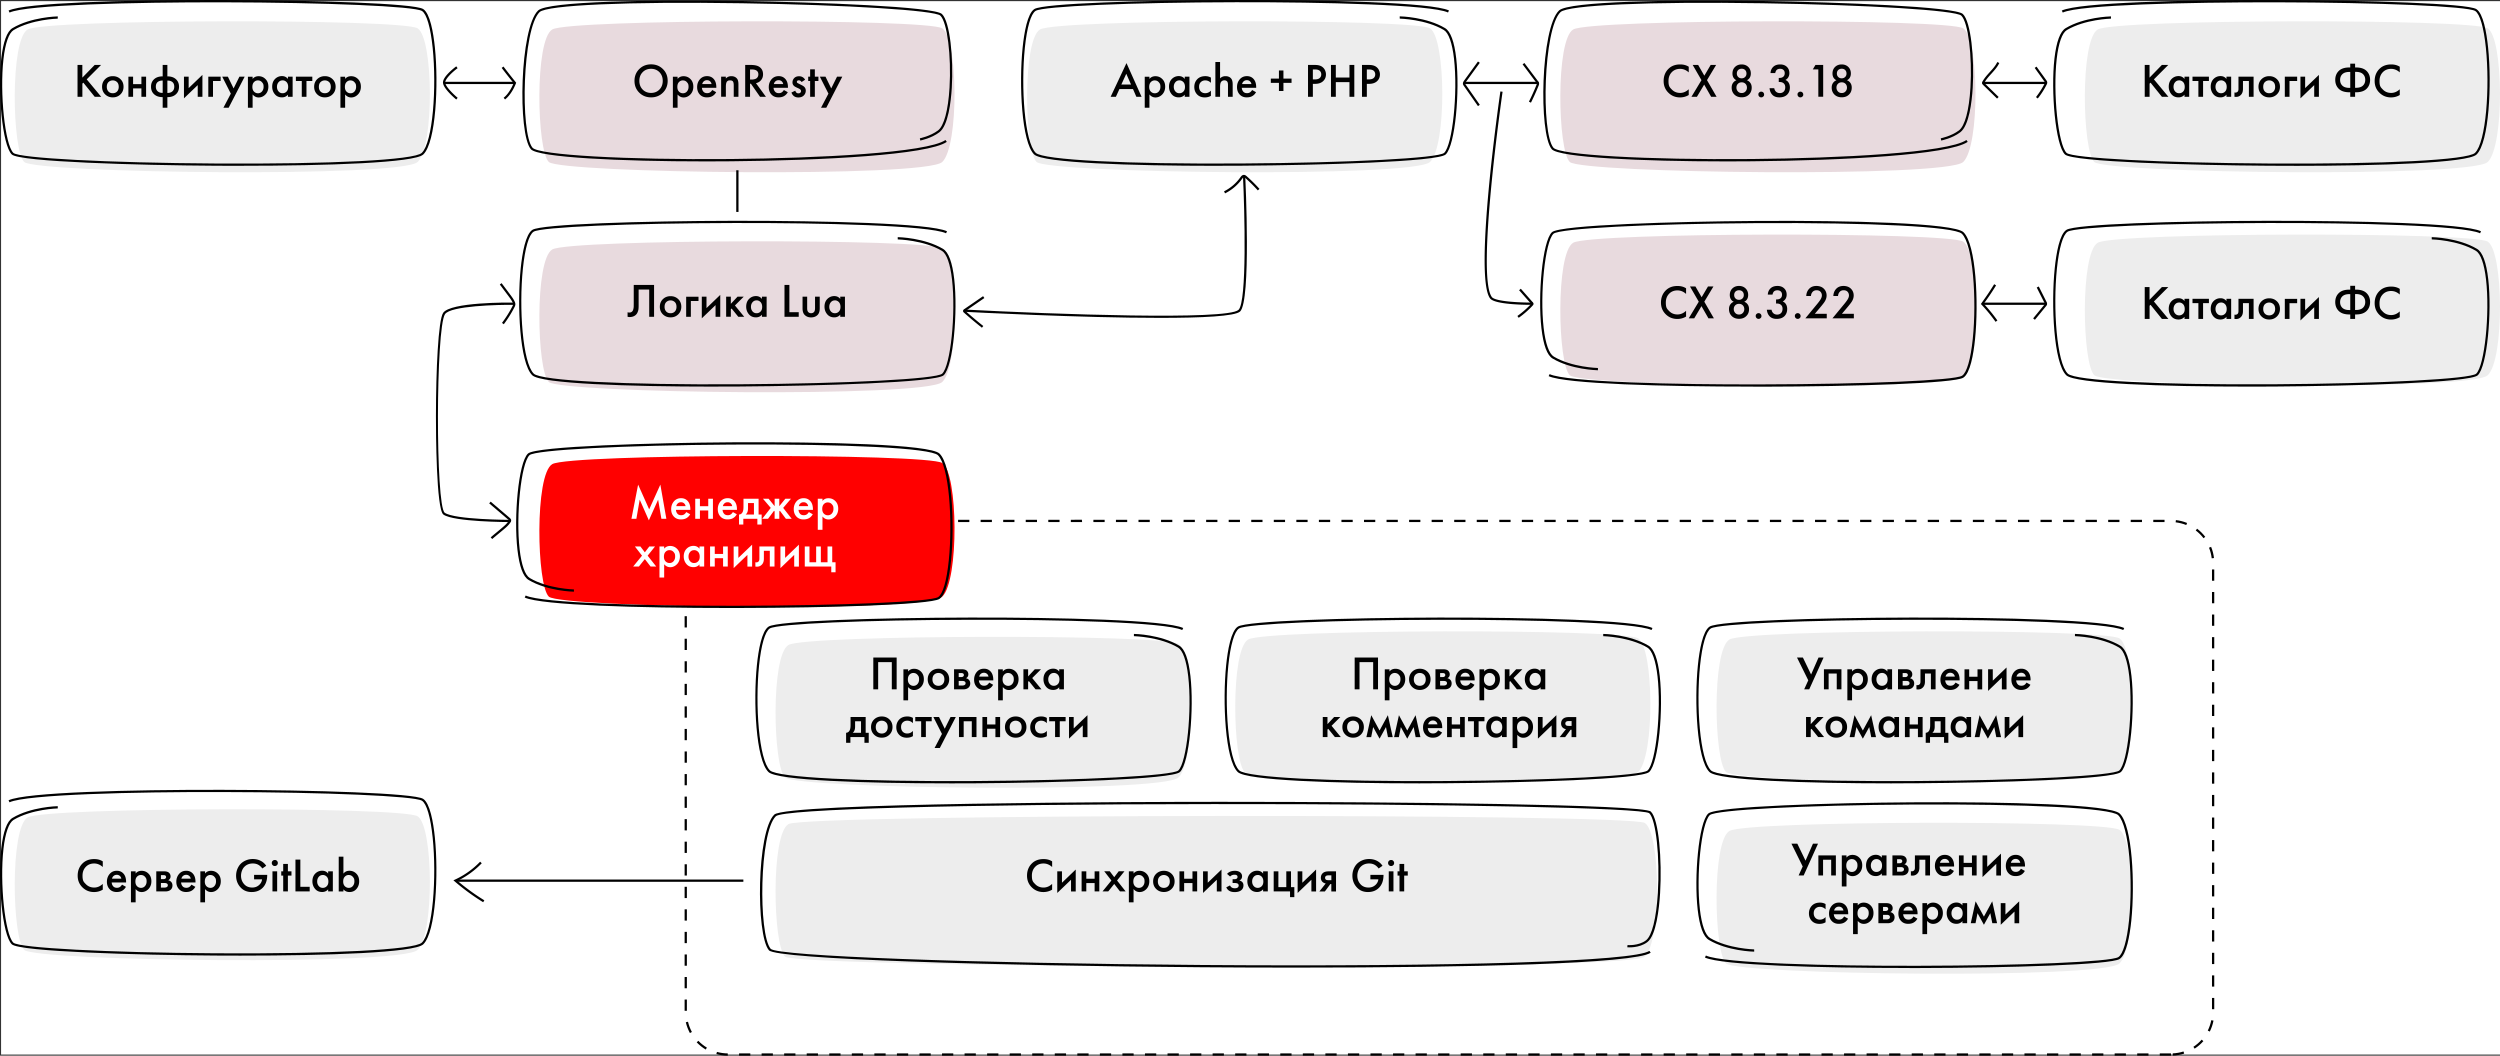
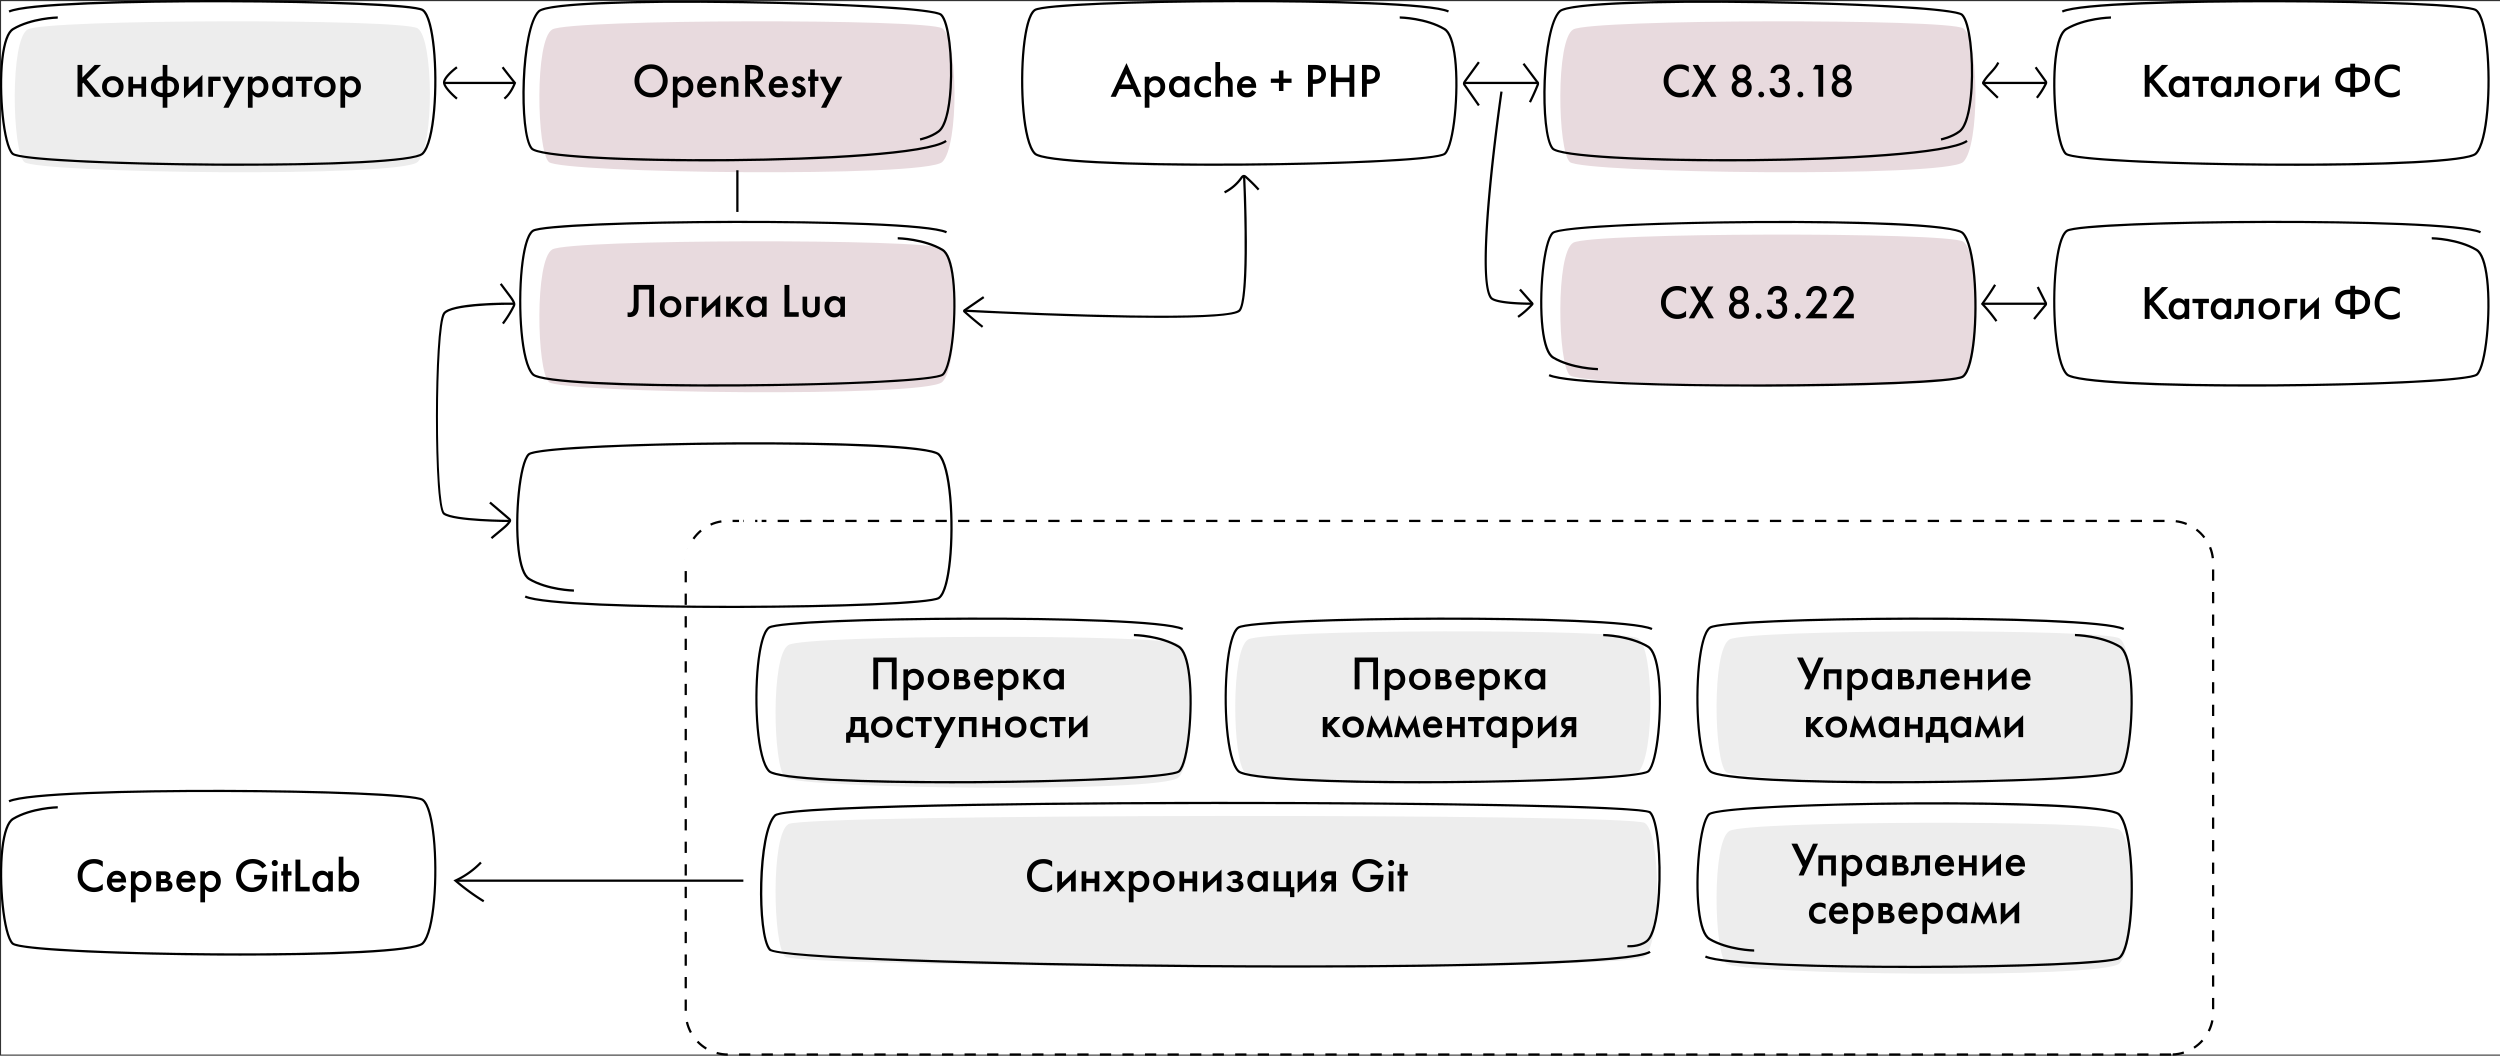
<svg xmlns="http://www.w3.org/2000/svg" id="_Слой_2" data-name="Слой 2" viewBox="0 0 628.53 265.41">
  <rect x="0" y="0" width="628.53" height="265.41" fill="#333333" stroke="none" />
  <defs>
    <style>.cls-1{fill:#fff}.cls-2{fill:#e8dade}.cls-4{fill:#ededed}</style>
  </defs>
  <g id="_Слой_1-2" data-name="Слой 1">
    <path d="M.27.29h628.26v264.84H.27z" class="cls-1" />
    <path d="M545.82 265.41h-2.83v-.57h2.83zm-5.67 0h-2.83v-.57h2.83zm-5.67 0h-2.83v-.57h2.83zm-5.67 0h-2.83v-.57h2.83zm-5.67 0h-2.83v-.57h2.83zm-5.67 0h-2.83v-.57h2.83zm-5.67 0h-2.83v-.57h2.83zm-5.67 0h-2.83v-.57h2.83zm-5.67 0h-2.83v-.57h2.83zm-5.67 0h-2.83v-.57h2.83zm-5.67 0h-2.83v-.57h2.83zm-5.67 0h-2.83v-.57h2.83zm-5.67 0h-2.83v-.57h2.83zm-5.67 0h-2.83v-.57h2.83zm-5.67 0h-2.83v-.57h2.83zm-5.67 0h-2.83v-.57h2.83zm-5.67 0h-2.83v-.57h2.83zm-5.67 0h-2.83v-.57h2.83zm-5.67 0h-2.83v-.57h2.83zm-5.67 0h-2.83v-.57h2.83zm-5.67 0h-2.83v-.57h2.83zm-5.67 0h-2.83v-.57h2.83zm-5.67 0h-2.83v-.57h2.83zm-5.67 0h-2.83v-.57h2.83zm-5.67 0h-2.83v-.57h2.83zm-5.67 0h-2.83v-.57h2.83zm-5.67 0h-2.83v-.57h2.83zm-5.67 0h-2.83v-.57h2.83zm-5.67 0h-2.83v-.57h2.83zm-5.67 0h-2.83v-.57h2.83zm-5.67 0h-2.83v-.57h2.83zm-5.67 0h-2.83v-.57h2.83zm-5.67 0h-2.83v-.57h2.83zm-5.67 0h-2.83v-.57h2.83zm-5.67 0h-2.83v-.57h2.83zm-5.67 0h-2.83v-.57h2.83zm-5.67 0h-2.83v-.57h2.83zm-5.67 0h-2.83v-.57h2.83zm-5.67 0h-2.83v-.57h2.83zm-5.67 0h-2.83v-.57h2.83zm-5.67 0h-2.83v-.57h2.83zm-5.67 0h-2.83v-.57h2.83zm-5.67 0h-2.83v-.57h2.83zm-5.67 0h-2.83v-.57h2.83zm-5.67 0h-2.83v-.57h2.83zm-5.67 0h-2.83v-.57h2.83zm-5.67 0h-2.83v-.57H285zm-5.67 0h-2.83v-.57h2.83zm-5.67 0h-2.83v-.57h2.83zm-5.67 0h-2.83v-.57h2.83zm-5.67 0h-2.83v-.57h2.83zm-5.67 0h-2.83v-.57h2.83zm-5.67 0h-2.83v-.57h2.83zm-5.67 0h-2.83v-.57h2.83zm-5.67 0h-2.83v-.57h2.83zm-5.67 0h-2.83v-.57h2.83zm-5.67 0h-2.83v-.57h2.83zm-5.67 0h-2.83v-.57h2.83zm-5.67 0h-2.83v-.57h2.83zm-5.67 0h-2.83v-.57h2.83zm-5.67 0h-2.83v-.57h2.83zm-5.67 0h-2.83v-.57h2.83zm-5.67 0h-2.83v-.57h2.83zm-5.67 0h-2.83v-.57h2.83zm-5.67 0c-.98 0-1.94-.14-2.87-.4l.15-.55c.88.25 1.8.37 2.72.38zm363.31-.01-.03-.57c.92-.04 1.83-.2 2.71-.48l.17.54c-.92.3-1.88.47-2.86.51Zm-368.85-1.53c-.83-.5-1.59-1.11-2.27-1.81l.41-.39c.64.67 1.36 1.24 2.15 1.71zm374.33-.22-.31-.47c.77-.5 1.47-1.1 2.08-1.8l.42.38c-.65.73-1.39 1.37-2.2 1.89Zm-378.31-3.93c-.46-.85-.81-1.77-1.03-2.71l.55-.13c.21.9.54 1.76.98 2.57zm382.12-.37-.51-.25c.41-.82.7-1.7.88-2.61l.56.11c-.18.96-.5 1.88-.93 2.75m-382.88-5.22h-.57v-2.83h.57zm384-.41h-.57v-2.83h.57zm-384-5.26h-.57v-2.83h.57zm384-.41h-.57v-2.83h.57zm-384-5.26h-.57v-2.83h.57zm384-.41h-.57v-2.83h.57zm-384-5.26h-.57v-2.83h.57zm384-.41h-.57v-2.83h.57zm-384-5.26h-.57v-2.83h.57zm384-.41h-.57v-2.83h.57zm-384-5.26h-.57v-2.83h.57zm384-.41h-.57v-2.83h.57zm-384-5.26h-.57v-2.83h.57zm384-.41h-.57v-2.83h.57zm-384-5.26h-.57v-2.83h.57zm384-.41h-.57v-2.83h.57zm-384-5.26h-.57v-2.83h.57zm384-.41h-.57v-2.83h.57zm-384-5.26h-.57v-2.83h.57zm384-.41h-.57v-2.83h.57zm-384-5.26h-.57v-2.83h.57zm384-.41h-.57v-2.83h.57zm-384-5.26h-.57v-2.83h.57zm384-.41h-.57v-2.83h.57zm-384-5.26h-.57v-2.83h.57zm384-.41h-.57v-2.83h.57zm-384-5.26h-.57v-2.83h.57zm384-.41h-.57v-2.83h.57zm-384-5.26h-.57v-2.83h.57zm384-.41h-.57v-2.83h.57zm-384-5.26h-.57v-2.83h.57zm384-.41h-.57v-2.83h.57zm-384-5.26h-.57v-2.83h.57zm384-.41h-.57v-2.83h.57zm-384-5.26h-.57v-2.83h.57zm384-.41h-.57v-2.83h.57zm-384-5.26h-.57v-2.83h.57zm384-.41h-.57v-2.83h.57zm-384-5.26h-.57v-2.83h.57zm384-.41h-.57v-2.83h.57zm-383.97-5.24-.56-.04c.08-.97.28-1.92.61-2.83l.53.19c-.31.86-.51 1.77-.58 2.69Zm383.33-.4c-.11-.92-.34-1.81-.68-2.66l.53-.21c.37.9.61 1.84.72 2.81l-.56.07Zm-381.48-4.73-.46-.33c.56-.79 1.22-1.51 1.97-2.13l.36.44c-.71.59-1.34 1.26-1.87 2.02m379.42-.32c-.56-.73-1.22-1.39-1.95-1.94l.34-.45c.77.59 1.46 1.28 2.05 2.05l-.45.35Zm-375.22-3.15-.23-.52c.89-.4 1.82-.68 2.78-.83l.09.56c-.91.14-1.79.4-2.63.78Zm370.88-.16c-.85-.34-1.75-.57-2.67-.68l.07-.56c.97.11 1.91.35 2.81.72l-.21.53Zm-5.46-.75h-2.83v-.57h2.83zm-5.67 0h-2.83v-.57h2.83zm-5.67 0h-2.83v-.57h2.83zm-5.67 0h-2.83v-.57h2.83zm-5.67 0h-2.83v-.57h2.83zm-5.67 0h-2.83v-.57h2.83zm-5.67 0h-2.83v-.57h2.83zm-5.67 0h-2.83v-.57h2.83zm-5.67 0h-2.83v-.57h2.83zm-5.67 0h-2.83v-.57h2.83zm-5.67 0h-2.83v-.57h2.83zm-5.67 0h-2.83v-.57h2.83zm-5.67 0h-2.83v-.57h2.83zm-5.67 0h-2.83v-.57h2.83zm-5.67 0h-2.83v-.57h2.83zm-5.67 0h-2.83v-.57h2.83zm-5.67 0h-2.83v-.57h2.83zm-5.67 0h-2.83v-.57h2.83zm-5.67 0h-2.83v-.57h2.83zm-5.67 0h-2.83v-.57h2.83zm-5.67 0h-2.83v-.57h2.83zm-5.67 0h-2.83v-.57h2.83zm-5.67 0h-2.83v-.57h2.83zm-5.67 0h-2.83v-.57h2.83zm-5.67 0h-2.83v-.57h2.83zm-5.67 0h-2.83v-.57h2.83zm-5.67 0h-2.83v-.57h2.83zm-5.67 0h-2.83v-.57h2.83zm-5.67 0h-2.83v-.57h2.83zm-5.67 0h-2.83v-.57h2.83zm-5.67 0h-2.83v-.57h2.83zm-5.67 0h-2.83v-.57h2.83zm-5.67 0h-2.83v-.57h2.83zm-5.67 0h-2.83v-.57h2.83zm-5.67 0h-2.83v-.57h2.83zm-5.67 0h-2.83v-.57h2.83zm-5.67 0h-2.83v-.57h2.83zm-5.67 0h-2.83v-.57h2.83zm-5.67 0h-2.83v-.57h2.83zm-5.67 0h-2.83v-.57h2.83zm-5.67 0h-2.83v-.57h2.83zm-5.67 0h-2.83v-.57h2.83zm-5.67 0h-2.83v-.57h2.83zm-5.67 0h-2.83v-.57h2.83zm-5.67 0h-2.83v-.57h2.83zm-5.67 0h-2.83v-.57h2.83zm-5.67 0h-2.83v-.57h2.83zm-5.67 0h-2.83v-.57h2.83zm-5.67 0h-2.83v-.57H272zm-5.67 0h-2.83v-.57h2.83zm-5.67 0h-2.83v-.57h2.83zm-5.67 0h-2.83v-.57h2.83zm-5.67 0h-2.83v-.57h2.83zm-5.67 0h-2.83v-.57h2.83zm-5.67 0h-2.83v-.57h2.83zm-5.67 0h-2.83v-.57h2.83zm-5.67 0h-2.83v-.57h2.83zm-5.67 0h-2.83v-.57h2.83zm-5.67 0h-2.83v-.57h2.83zm-5.67 0h-2.83v-.57h2.83zm-5.67 0h-2.83v-.57h2.83zm-5.67 0h-2.83v-.57h2.83zm-5.67 0h-2.83v-.57h2.83zm-5.67 0h-2.83v-.57h2.83z" />
    <path d="M104.99 7.12c4 2.47 4.24 29.61 0 33.61s-95.87 2.82-98.9 0S2.47 9.99 6.96 7.4s94.03-2.75 98.03-.28" class="cls-4" />
    <path d="M236.89 7.12c4 2.47 4.24 29.61 0 33.61s-95.87 2.82-98.9 0-3.62-30.74.87-33.33 94.03-2.75 98.03-.28M236.89 62.43c4 2.47 4.24 29.61 0 33.61s-95.87 2.82-98.9 0-3.62-30.74.87-33.33 94.03-2.75 98.03-.28" class="cls-2" />
-     <path d="M236.89 116.4c4 2.47 4.24 29.61 0 33.61s-95.87 2.82-98.9 0-3.62-30.74.87-33.33 94.03-2.75 98.03-.28" style="fill:red" />
    <path d="M296.27 161.87c4 2.47 4.24 29.61 0 33.61s-95.87 2.82-98.9 0-3.62-30.74.87-33.33 94.03-2.75 98.03-.28M411.84 160.49c4 2.47 4.24 29.61 0 33.61s-95.87 2.82-98.9 0-3.62-30.74.87-33.33 94.03-2.75 98.03-.28M532.85 160.49c4 2.47 4.24 29.61 0 33.61s-95.87 2.82-98.9 0-3.62-30.74.87-33.33 94.03-2.75 98.03-.28M532.85 208.62c4 2.47 4.24 29.61 0 33.61s-95.87 2.82-98.9 0-3.62-30.74.87-33.33 94.03-2.75 98.03-.28M413.52 206.9c4 2.47 4.24 29.61 0 33.61s-213.12 2.82-216.15 0-3.62-30.74.87-33.33 211.28-2.75 215.28-.28" class="cls-4" />
    <path d="M493.57 7.12c4 2.47 4.24 29.61 0 33.61s-95.87 2.82-98.9 0-3.62-30.74.87-33.33 94.03-2.75 98.03-.28M493.57 60.74c4 2.47 4.24 29.61 0 33.61s-95.87 2.82-98.9 0-3.62-30.74.87-33.33 94.03-2.75 98.03-.28" class="cls-2" />
-     <path d="M625.44 7.12c4 2.47 4.24 29.61 0 33.61s-95.87 2.82-98.9 0-3.62-30.74.87-33.33 94.03-2.75 98.03-.28M625.44 60.74c4 2.47 4.24 29.61 0 33.61s-95.87 2.82-98.9 0-3.62-30.74.87-33.33 94.03-2.75 98.03-.28M104.99 205.22c4 2.47 4.24 29.61 0 33.61s-95.87 2.82-98.9 0-3.62-30.74.87-33.33 94.03-2.75 98.03-.28M359.52 7.12c4 2.47 4.24 29.61 0 33.61s-95.87 2.82-98.9 0-3.62-30.74.87-33.33 94.03-2.75 98.03-.28" class="cls-4" />
    <path d="M60.55 41.69c-2.11 0-4.23 0-6.32-.02-19.55-.12-49.33-.98-51.26-2.83C.55 36.52-.61 22.85.32 14.72c.49-4.25 1.44-6.83 2.82-7.65 4.68-2.79 11.11-2.94 11.38-2.95v.57c-.05 0-6.54.16-11.09 2.87-1.19.71-2.1 3.28-2.55 7.23-.99 8.6.38 21.64 2.48 23.65 1.38 1.32 23.72 2.5 50.87 2.67 29.13.19 49.98-.89 51.81-2.67 2.79-2.71 3.76-16.42 2.74-26.41-.53-5.14-1.51-8.52-2.69-9.27C104.25 1.59 82.13.63 55.73.58 33.75.56 6.61 1.19 2.4 3.16l-.24-.51C6.31.69 31.04 0 53.57 0h2.16c23.47.05 48.41.84 50.66 2.27 1.73 1.1 2.56 5.88 2.95 9.69.94 9.13.28 23.77-2.91 26.87-2.17 2.11-24.09 2.85-45.89 2.85ZM60.55 240.26c-2.12 0-4.23 0-6.32-.02-19.55-.12-49.33-.98-51.26-2.83-2.42-2.32-3.58-16-2.65-24.13.49-4.25 1.44-6.82 2.82-7.65 4.68-2.79 11.11-2.94 11.38-2.95v.57c-.05 0-6.54.16-11.09 2.87-1.19.71-2.1 3.27-2.55 7.22-.99 8.6.38 21.64 2.48 23.66 1.38 1.32 23.72 2.5 50.87 2.67 29.13.18 49.98-.89 51.81-2.67 2.79-2.71 3.76-16.42 2.74-26.41-.53-5.14-1.51-8.52-2.7-9.28-1.84-1.17-23.96-2.13-50.36-2.18-21.98-.06-49.12.61-53.33 2.58l-.24-.51c4.28-2.01 30.47-2.67 53.57-2.63 23.47.05 48.41.84 50.66 2.27 1.73 1.1 2.56 5.88 2.95 9.7.93 9.13.28 23.77-2.91 26.87-2.17 2.11-24.09 2.85-45.89 2.85ZM576.74 41.69c-2.11 0-4.23 0-6.32-.02-19.55-.12-49.33-.98-51.26-2.83-2.42-2.32-3.58-15.99-2.65-24.12.49-4.25 1.44-6.83 2.83-7.65 4.68-2.79 11.11-2.94 11.38-2.95v.57c-.05 0-6.54.16-11.09 2.87-1.19.71-2.1 3.28-2.55 7.23-.99 8.6.38 21.64 2.48 23.65 1.38 1.32 23.72 2.5 50.87 2.67 29.14.19 49.98-.89 51.81-2.67 2.79-2.71 3.76-16.42 2.74-26.41-.53-5.14-1.51-8.52-2.69-9.27-1.84-1.17-23.96-2.13-50.36-2.18-21.98-.02-49.12.61-53.33 2.58l-.24-.51c4.29-2.01 30.5-2.71 53.57-2.63 23.47.05 48.41.84 50.66 2.27 1.73 1.1 2.56 5.88 2.95 9.69.94 9.13.28 23.77-2.91 26.87-2.17 2.11-24.09 2.85-45.89 2.85ZM440.77 97.2c-22.54 0-47.26-.69-51.42-2.63l.24-.51c4.21 1.97 31.37 2.66 53.33 2.58 26.4-.05 48.52-1.01 50.36-2.18 1.19-.75 2.17-4.14 2.7-9.28 1.02-9.99.05-23.7-2.74-26.41-1.83-1.78-22.65-2.85-51.81-2.67-27.15.17-49.49 1.34-50.87 2.67-2.1 2.01-3.46 15.06-2.47 23.66.45 3.95 1.36 6.51 2.55 7.22 4.55 2.71 11.04 2.86 11.1 2.87v.57c-.28 0-6.71-.16-11.39-2.94-1.39-.82-2.34-3.4-2.82-7.64-.93-8.13.22-21.81 2.64-24.13 1.92-1.85 31.71-2.7 51.26-2.83 23.68-.16 49.83.51 52.21 2.83 3.19 3.1 3.84 17.74 2.91 26.87-.39 3.82-1.22 8.6-2.95 9.7-2.25 1.43-27.19 2.22-50.66 2.27h-2.15ZM480.06 243.37c-22.54 0-47.26-.69-51.42-2.63l.24-.51c4.21 1.97 31.38 2.64 53.33 2.58 26.4-.05 48.52-1.01 50.36-2.18 1.19-.75 2.17-4.14 2.7-9.28 1.02-9.99.05-23.7-2.74-26.41-1.83-1.78-22.65-2.84-51.81-2.67-27.15.17-49.49 1.34-50.87 2.67-2.1 2.01-3.46 15.06-2.48 23.66.45 3.95 1.36 6.51 2.55 7.22 4.55 2.71 11.04 2.86 11.1 2.87v.57c-.28 0-6.71-.16-11.39-2.94-1.39-.82-2.34-3.4-2.82-7.65-.93-8.13.23-21.81 2.65-24.13 1.92-1.85 31.71-2.7 51.26-2.83 23.68-.16 49.83.51 52.21 2.83 3.19 3.1 3.84 17.74 2.91 26.87-.39 3.81-1.22 8.59-2.95 9.7-2.25 1.43-27.19 2.22-50.66 2.27h-2.15ZM183.34 152.86c-22.54 0-47.26-.69-51.42-2.63l.24-.51c4.08 1.91 29.73 2.58 51.32 2.58h2.01c26.4-.05 48.52-1.01 50.36-2.18 1.19-.75 2.17-4.13 2.69-9.27 1.02-9.99.05-23.7-2.74-26.41-1.83-1.78-22.67-2.84-51.81-2.67-27.15.17-49.49 1.34-50.87 2.67-2.1 2.01-3.46 15.06-2.48 23.66.45 3.95 1.36 6.51 2.55 7.22 4.55 2.71 11.04 2.86 11.1 2.87v.57c-.28 0-6.71-.16-11.39-2.95-1.39-.82-2.34-3.4-2.82-7.65-.93-8.13.23-21.81 2.65-24.13 1.92-1.85 31.71-2.7 51.26-2.83 23.67-.14 49.83.51 52.21 2.83 3.19 3.1 3.84 17.74 2.91 26.87-.39 3.81-1.22 8.59-2.95 9.69-2.25 1.43-27.19 2.23-50.66 2.27h-2.15ZM305.9 41.69c-21.8 0-43.72-.74-45.89-2.85-3.19-3.1-3.85-17.74-2.91-26.87.39-3.81 1.22-8.59 2.95-9.7C262.3.85 287.24.05 310.72 0c23.09-.06 49.28.62 53.57 2.63l-.24.51C359.84 1.17 332.68.52 310.72.56c-26.4.05-48.52 1.01-50.36 2.18-1.19.75-2.17 4.14-2.7 9.28-1.02 9.99-.05 23.7 2.74 26.41 1.83 1.78 22.63 2.87 51.81 2.67 27.15-.17 49.49-1.34 50.87-2.67 2.1-2.01 3.46-15.05 2.48-23.65-.45-3.95-1.36-6.52-2.55-7.23-4.55-2.71-11.04-2.86-11.1-2.87v-.57c.28 0 6.71.16 11.39 2.95 1.39.82 2.34 3.4 2.82 7.65.93 8.13-.23 21.8-2.65 24.12-1.92 1.85-31.71 2.7-51.26 2.83-2.09.01-4.21.02-6.32.02ZM475.66 196.95c-21.8 0-43.71-.74-45.88-2.85-3.19-3.1-3.84-17.74-2.91-26.87.39-3.81 1.22-8.59 2.95-9.7 2.25-1.43 27.19-2.22 50.66-2.27 23.09-.05 49.28.62 53.57 2.63l-.24.51c-4.08-1.91-29.73-2.58-51.32-2.58h-2.01c-26.4.05-48.52 1.01-50.36 2.18-1.19.75-2.17 4.14-2.7 9.28-1.02 9.99-.05 23.7 2.74 26.41 1.83 1.78 22.65 2.85 51.81 2.67 27.15-.17 49.49-1.34 50.87-2.67 2.1-2.01 3.46-15.06 2.48-23.66-.45-3.95-1.36-6.51-2.55-7.22-4.55-2.71-11.04-2.86-11.1-2.87v-.57c.28 0 6.71.16 11.39 2.95 1.39.82 2.34 3.39 2.82 7.64.93 8.13-.22 21.81-2.65 24.13-1.92 1.85-31.71 2.7-51.26 2.83-2.09.01-4.21.02-6.33.02ZM357.06 196.95c-21.8 0-43.71-.74-45.88-2.85-3.19-3.1-3.84-17.74-2.91-26.87.39-3.81 1.22-8.59 2.95-9.7 2.25-1.43 27.19-2.22 50.66-2.27 23.06-.03 49.28.62 53.57 2.63l-.24.51c-4.08-1.91-29.73-2.58-51.32-2.58h-2.01c-26.4.05-48.52 1.01-50.36 2.18-1.19.75-2.17 4.14-2.7 9.28-1.02 9.99-.05 23.7 2.74 26.41 1.83 1.78 22.64 2.85 51.81 2.67 27.15-.17 49.49-1.34 50.87-2.67 2.1-2.01 3.46-15.06 2.48-23.66-.45-3.95-1.36-6.51-2.55-7.22-4.55-2.71-11.04-2.86-11.1-2.87v-.57c.28 0 6.71.16 11.39 2.95 1.39.82 2.34 3.39 2.82 7.64.93 8.13-.22 21.81-2.65 24.13-1.92 1.85-31.71 2.7-51.26 2.83-2.09.01-4.21.02-6.33.02ZM565.37 97.2c-21.79 0-43.71-.74-45.88-2.85-3.19-3.1-3.84-17.74-2.91-26.87.39-3.82 1.22-8.6 2.95-9.7 2.25-1.43 27.19-2.22 50.66-2.27 23.1-.02 49.28.62 53.57 2.63l-.24.51c-4.21-1.97-31.35-2.64-53.33-2.58-26.4.05-48.52 1.01-50.36 2.18-1.19.75-2.17 4.14-2.7 9.28-1.02 9.99-.05 23.7 2.74 26.41 1.83 1.78 22.66 2.84 51.81 2.67 27.15-.17 49.49-1.34 50.87-2.67 2.1-2.02 3.46-15.06 2.47-23.66-.45-3.95-1.36-6.51-2.55-7.22-4.56-2.71-11.04-2.87-11.1-2.87v-.57c.28 0 6.71.16 11.39 2.95 1.39.82 2.33 3.39 2.82 7.64.93 8.13-.22 21.81-2.64 24.14-1.92 1.85-31.71 2.7-51.26 2.83-2.09.01-4.21.02-6.33.02ZM179.7 97.2c-21.79 0-43.71-.74-45.88-2.85-3.19-3.1-3.84-17.74-2.91-26.87.39-3.82 1.22-8.6 2.95-9.7 2.25-1.43 27.19-2.22 50.66-2.27 23.09-.02 49.28.62 53.57 2.63l-.24.51c-4.21-1.97-31.37-2.64-53.33-2.58-26.4.05-48.52 1.01-50.36 2.18-1.19.75-2.17 4.14-2.7 9.28-1.02 9.99-.05 23.7 2.74 26.41 1.83 1.78 22.66 2.85 51.81 2.67 27.15-.17 49.49-1.34 50.87-2.67 2.1-2.01 3.46-15.06 2.47-23.66-.45-3.95-1.36-6.51-2.55-7.22-4.55-2.71-11.04-2.86-11.1-2.87v-.57c.28 0 6.71.16 11.39 2.95 1.39.82 2.34 3.39 2.82 7.64.93 8.13-.23 21.81-2.65 24.13-1.92 1.85-31.71 2.7-51.26 2.83-2.09.01-4.21.02-6.33.02ZM239.08 196.95c-21.79 0-43.71-.74-45.88-2.85-3.19-3.1-3.84-17.74-2.91-26.87.39-3.82 1.22-8.6 2.95-9.7 2.25-1.43 27.19-2.22 50.66-2.27 23.1-.05 49.28.62 53.57 2.63l-.24.51c-4.21-1.97-31.35-2.66-53.33-2.58-26.4.05-48.52 1.01-50.36 2.18-1.19.75-2.17 4.14-2.7 9.28-1.02 9.99-.05 23.7 2.74 26.41 1.83 1.78 22.66 2.85 51.81 2.67 27.15-.17 49.49-1.34 50.87-2.67 2.1-2.02 3.46-15.06 2.47-23.66-.45-3.95-1.36-6.51-2.55-7.22-4.55-2.71-11.04-2.86-11.1-2.87v-.57c.28 0 6.71.16 11.39 2.95 1.39.82 2.33 3.39 2.82 7.64.93 8.13-.22 21.81-2.64 24.14-1.92 1.85-31.71 2.7-51.26 2.83-2.09.01-4.21.02-6.33.02ZM177.44 40.58c-21.48 0-42.23-.99-43.98-3.07-3.33-3.95-2.77-30.41 1.82-34.87C137.66.33 163.32-.11 186.53.25c19.16.3 48.36 1.42 50.29 3.27 2.04 1.95 2.92 11.19 2.47 18.59-.21 3.44-.89 9.47-3.13 11.15-2.05 1.54-4.68 2.05-4.79 2.07l-.11-.56s2.61-.51 4.56-1.97c1.5-1.12 2.56-5.04 2.9-10.73.49-8.02-.59-16.5-2.3-18.14-1.39-1.33-23.31-2.7-49.91-3.11-28.58-.45-49.02.45-50.85 2.22-4.31 4.19-4.91 30.38-1.78 34.1 1.54 1.83 23.44 3.08 49.84 2.84 22-.2 49.34-1.57 53.99-4.78l.32.47c-4.75 3.28-31.17 4.67-54.31 4.88-2.09.02-4.2.03-6.3.03ZM325.77 243.27c-7.87 0-15.81-.03-23.64-.09-51.33-.38-106.91-2-108.82-4.27-3.29-3.91-3.08-29.8 1.35-34.11 3.08-2.99 92.72-3.2 110.66-3.21h2.6c43.01 0 105.24.64 107.12 2.45 2.02 1.94 2.83 12.15 2.33 20.48-.24 3.89-.97 10.67-3.22 12.35-2.08 1.56-4.91 1.3-5.03 1.29l.06-.56s2.73.25 4.63-1.18c1.51-1.13 2.6-5.48 2.99-11.93.55-9.04-.46-18.4-2.16-20.04-1.71-1.32-49.89-2.35-109.61-2.29-63.95.04-108.14 1.27-109.97 3.05-4.15 4.04-4.42 29.65-1.31 33.33 1.54 1.82 50.16 3.64 108.4 4.07 64.54.48 108.72-.92 112.53-3.55l.32.47c-4.01 2.77-45.37 3.74-89.22 3.74ZM434.11 40.58c-21.48 0-42.23-.99-43.98-3.07-3.33-3.95-2.77-30.41 1.82-34.87C394.33.33 419.98-.11 443.2.25c19.16.3 48.36 1.42 50.29 3.27 2.04 1.95 2.92 11.19 2.47 18.59-.21 3.44-.89 9.47-3.13 11.15-2.05 1.54-4.68 2.05-4.79 2.07l-.11-.56s2.61-.51 4.56-1.97c1.5-1.12 2.56-5.04 2.9-10.73.49-8.02-.59-16.5-2.3-18.14-1.39-1.33-23.31-2.7-49.91-3.11-28.58-.45-49.02.45-50.85 2.22-4.31 4.19-4.91 30.38-1.78 34.1 1.54 1.83 23.44 3.08 49.84 2.84 22-.2 49.34-1.57 53.99-4.78l.32.47c-4.75 3.28-31.17 4.67-54.31 4.88-2.09.02-4.2.03-6.3.03ZM111.65 20.56h17.81v.57h-17.81zM185.1 42.81h.57v10.48h-.57zM114.7 221.13h72.19v.57H114.7zM368.14 20.56h18.71v.57h-18.71zM498.39 20.56h16.12v.57h-16.12zM498.39 76.07h16.12v.57h-16.12zM128.34 131.26c-.58 0-14.27-.04-16.86-1.89-1.81-1.3-1.88-20.84-1.88-24.74.01-11.59.58-24.12 1.81-25.97 1.82-2.72 16.39-2.62 18.05-2.59v.57c-4.42-.05-16.18.25-17.58 2.34-2.32 3.47-2.39 48.27-.07 49.93 2.44 1.75 16.39 1.79 16.53 1.79v.57ZM291.67 79.92c-19.9 0-47.52-1.44-49.28-1.53l.03-.57c22.63 1.2 66.17 2.75 68.96.08 2.15-2.05 1.53-24.97 1.12-33.63l.57-.03c.06 1.28 1.48 31.42-1.29 34.07-1.27 1.21-9.61 1.61-20.11 1.61" />
    <path d="M20.7 16.33v3.19l3.1-3.19h1.61l-3.61 3.62 3.64 4.38h-1.63l-2.86-3.55-.24.24v3.31h-1.22v-8h1.22ZM26.43 19.9c.52-.5 1.16-.75 1.93-.75s1.41.25 1.93.75.77 1.14.77 1.91-.26 1.41-.77 1.91c-.52.51-1.16.76-1.93.76s-1.41-.25-1.93-.76-.77-1.15-.77-1.91.26-1.41.77-1.91m.83 3.1c.27.29.64.44 1.09.44s.82-.15 1.09-.44.41-.68.41-1.17c0-.54-.15-.94-.44-1.21s-.65-.41-1.06-.41-.77.14-1.06.41-.44.68-.44 1.21c0 .49.14.88.41 1.17M32.28 24.33v-5.05h1.18v1.87h2.09v-1.87h1.18v5.05h-1.18v-2.1h-2.09v2.1zM40.9 27.08v-2.66c-.86 0-1.56-.21-2.08-.66-.57-.48-.85-1.13-.85-1.96s.28-1.46.84-1.94c.51-.44 1.21-.66 2.09-.66v-2.87h1.18v2.87c.88 0 1.58.22 2.09.66.56.48.84 1.13.84 1.94s-.28 1.48-.85 1.96c-.52.45-1.21.67-2.08.66v2.66zm0-3.72v-3.11c-.46 0-.83.09-1.1.26-.42.25-.62.68-.62 1.28 0 .57.2.99.59 1.26q.45.33 1.14.3Zm1.18-3.11v3.11q.69.03 1.14-.3c.39-.27.59-.69.59-1.26 0-.61-.21-1.04-.62-1.28-.27-.18-.64-.26-1.1-.26ZM46.25 19.28h1.18v2.87l3.46-3.32v5.51h-1.18V21.4l-3.46 3.32zM52.37 24.33v-5.05h3.1v1.08h-1.92v3.97zM56.17 27.08l1.86-3.54-2.16-4.26h1.42l1.44 2.95 1.46-2.95h1.32l-4.02 7.8zM63.51 23.75v3.34h-1.18v-7.8h1.18v.55c.38-.46.88-.68 1.5-.68.69 0 1.27.24 1.75.73.48.48.71 1.12.71 1.9s-.25 1.46-.74 1.96-1.06.75-1.7.75c-.6 0-1.1-.25-1.51-.74Zm1.36-3.54c-.4 0-.74.14-1.01.43-.28.28-.41.69-.41 1.21s.14.9.41 1.18c.28.28.61.42 1.01.42s.75-.16 1.01-.47q.39-.465.39-1.14c0-.675-.13-.84-.39-1.15s-.6-.47-1.01-.47ZM72.39 19.87v-.59h1.18v5.05h-1.18v-.53c-.39.46-.9.68-1.51.68-.74 0-1.34-.26-1.78-.79s-.67-1.16-.67-1.9c0-.8.24-1.44.71-1.93.48-.48 1.06-.73 1.75-.73q.945 0 1.5.72Zm-1.36.34c-.42 0-.75.16-1.01.47s-.39.7-.39 1.15.13.83.39 1.14.6.47 1.01.47.74-.14 1.01-.42c.28-.28.41-.67.41-1.18s-.14-.92-.41-1.21c-.28-.28-.61-.43-1.01-.43ZM78.53 20.36h-1.48v3.97h-1.18v-3.97h-1.48v-1.08h4.13v1.08ZM79.75 19.9c.52-.5 1.16-.75 1.93-.75s1.41.25 1.93.75.77 1.14.77 1.91-.26 1.41-.77 1.91c-.52.51-1.16.76-1.93.76s-1.41-.25-1.93-.76-.77-1.15-.77-1.91.26-1.41.77-1.91m.83 3.1c.27.29.64.44 1.09.44s.82-.15 1.09-.44.41-.68.41-1.17c0-.54-.15-.94-.44-1.21s-.65-.41-1.06-.41-.77.14-1.06.41-.44.68-.44 1.21c0 .49.14.88.41 1.17M86.77 23.75v3.34h-1.18v-7.8h1.18v.55c.38-.46.88-.68 1.5-.68.69 0 1.27.24 1.75.73.48.48.71 1.12.71 1.9s-.25 1.46-.74 1.96-1.06.75-1.7.75c-.6 0-1.1-.25-1.51-.74Zm1.36-3.54c-.4 0-.74.14-1.01.43-.28.28-.41.69-.41 1.21s.14.9.41 1.18c.28.28.61.42 1.01.42s.75-.16 1.01-.47q.39-.465.39-1.14c0-.675-.13-.84-.39-1.15s-.6-.47-1.01-.47ZM25.84 216.54v1.44c-.66-.59-1.38-.89-2.17-.89-.86 0-1.57.29-2.11.86q-.81.855-.81 2.19c0 1.335.28 1.57.83 2.14s1.25.86 2.1.86c.79 0 1.51-.31 2.16-.92v1.45c-.67.4-1.4.6-2.2.6-1.11 0-2.06-.37-2.83-1.1-.86-.8-1.28-1.81-1.28-3.02 0-1.28.43-2.32 1.28-3.13.74-.7 1.7-1.04 2.89-1.04.82 0 1.54.19 2.14.58ZM30.68 222.41l.98.55c-.22.4-.51.71-.85.92-.39.26-.89.38-1.49.38-.7 0-1.27-.22-1.7-.65-.5-.5-.74-1.14-.74-1.93 0-.83.27-1.52.8-2.08.46-.46 1.02-.68 1.69-.68s1.2.22 1.62.66c.47.49.71 1.2.71 2.14v.14h-3.62c.03.42.18.76.43 1.02.22.22.52.32.9.32.31 0 .58-.08.8-.25.18-.14.34-.33.47-.55Zm-2.52-1.5h2.34c-.05-.28-.17-.51-.36-.68a1.13 1.13 0 0 0-.79-.29c-.34 0-.61.11-.83.32-.18.16-.3.38-.36.65M34.1 223.52v3.34h-1.18v-7.8h1.18v.55c.38-.46.88-.68 1.5-.68.69 0 1.27.24 1.75.73.48.48.71 1.12.71 1.9s-.25 1.46-.74 1.96-1.06.75-1.7.75c-.6 0-1.1-.25-1.51-.74Zm1.36-3.54c-.4 0-.74.14-1.01.43-.28.28-.41.69-.41 1.21s.14.9.41 1.18c.28.28.61.42 1.01.42s.75-.16 1.01-.47q.39-.465.39-1.14c0-.675-.13-.84-.39-1.15s-.6-.47-1.01-.47ZM39.28 219.06h1.98c.5 0 .89.1 1.15.3.31.25.47.57.47.97 0 .46-.2.78-.6.98.26.05.48.16.68.34.26.24.4.56.4.97 0 .49-.18.87-.55 1.15-.3.22-.69.34-1.16.34h-2.36v-5.05Zm1.18 1.97h.6c.21 0 .36-.04.47-.11.15-.1.23-.23.23-.41s-.07-.3-.2-.4c-.1-.06-.27-.1-.52-.1h-.58v1.01Zm0 2.12h.88c.26 0 .47-.05.61-.14.16-.1.24-.25.24-.44 0-.21-.08-.36-.23-.44-.14-.09-.33-.13-.59-.13h-.91v1.16ZM48.13 222.41l.98.55c-.22.4-.51.71-.85.92-.39.26-.89.38-1.49.38-.7 0-1.27-.22-1.7-.65-.5-.5-.74-1.14-.74-1.93 0-.83.27-1.52.8-2.08.46-.46 1.02-.68 1.69-.68s1.2.22 1.62.66c.47.49.71 1.2.71 2.14v.14h-3.62c.03.42.18.76.43 1.02.22.22.52.32.9.32.31 0 .58-.08.8-.25.18-.14.34-.33.47-.55Zm-2.52-1.5h2.34c-.05-.28-.17-.51-.36-.68a1.13 1.13 0 0 0-.79-.29c-.34 0-.61.11-.83.32-.18.16-.3.38-.36.65M51.55 223.52v3.34h-1.18v-7.8h1.18v.55c.38-.46.88-.68 1.5-.68.69 0 1.27.24 1.75.73.48.48.71 1.12.71 1.9s-.25 1.46-.74 1.96-1.06.75-1.7.75c-.6 0-1.1-.25-1.51-.74Zm1.36-3.54c-.4 0-.74.14-1.01.43-.28.28-.41.69-.41 1.21s.14.9.41 1.18c.28.28.61.42 1.01.42s.75-.16 1.01-.47q.39-.465.39-1.14c0-.675-.13-.84-.39-1.15s-.6-.47-1.01-.47ZM63.88 221.08v-1.13h3.3v.06c0 1.39-.4 2.47-1.19 3.24-.7.68-1.61 1.02-2.72 1.02s-2.02-.36-2.72-1.09c-.79-.82-1.19-1.82-1.19-3.02 0-.6.11-1.16.32-1.69.22-.52.5-.96.84-1.3s.8-.65 1.33-.87c.52-.22 1.09-.33 1.69-.33.79 0 1.49.17 2.09.5.55.31.98.71 1.3 1.2l-.97.68c-.29-.4-.62-.7-.98-.91-.39-.23-.86-.35-1.42-.35-.86 0-1.56.28-2.11.83-.26.26-.47.6-.62 1s-.23.82-.23 1.25c0 .86.28 1.58.83 2.17.5.54 1.17.8 2 .8.71 0 1.31-.24 1.79-.71.39-.38.62-.84.67-1.36H63.9ZM68.55 217.51c-.14-.14-.22-.32-.22-.54s.07-.4.22-.54c.14-.14.32-.22.54-.22s.4.07.54.22.22.32.22.54-.07.4-.22.54c-.14.14-.32.22-.54.22s-.4-.07-.54-.22m-.05 1.55h1.18v5.05H68.5zM73.28 220.14h-.9v3.97H71.2v-3.97h-.49v-1.08h.49v-1.85h1.18v1.85h.9zM74.29 216.11h1.22v6.85h2.35v1.15h-3.58v-8ZM82.5 219.65v-.59h1.18v5.05H82.5v-.53c-.39.46-.9.68-1.51.68-.74 0-1.34-.26-1.78-.79s-.67-1.16-.67-1.9c0-.8.24-1.44.71-1.93.48-.48 1.06-.73 1.75-.73q.945 0 1.5.72Zm-1.36.34c-.42 0-.75.16-1.01.47s-.39.7-.39 1.15.13.83.39 1.14.6.47 1.01.47.74-.14 1.01-.42c.28-.28.41-.67.41-1.18s-.14-.92-.41-1.21c-.28-.28-.61-.43-1.01-.43ZM86.34 215.36v4.28q.555-.72 1.5-.72c.69 0 1.27.24 1.75.73.48.48.71 1.13.71 1.93 0 .74-.22 1.37-.67 1.9-.44.53-1.04.79-1.78.79-.62 0-1.12-.23-1.51-.68v.53h-1.18v-8.75h1.18Zm1.36 4.62c-.4 0-.74.14-1.01.43-.28.28-.41.69-.41 1.21s.14.9.41 1.18c.28.28.61.42 1.01.42s.75-.16 1.01-.47q.39-.465.39-1.14c0-.675-.13-.84-.39-1.15s-.6-.47-1.01-.47ZM219.55 165.31h5.88v8h-1.22v-6.85h-3.43v6.85h-1.22v-8ZM228.31 172.73v3.34h-1.18v-7.8h1.18v.55c.38-.46.88-.68 1.5-.68.69 0 1.27.24 1.75.73.48.48.71 1.12.71 1.9s-.25 1.46-.74 1.96-1.06.75-1.7.75c-.6 0-1.1-.25-1.51-.74Zm1.36-3.54c-.4 0-.74.14-1.01.43-.28.28-.41.69-.41 1.21s.14.9.41 1.18c.28.28.61.42 1.01.42s.75-.16 1.01-.47q.39-.465.39-1.14c0-.675-.13-.84-.39-1.15s-.6-.47-1.01-.47ZM234.01 168.88c.52-.5 1.16-.75 1.93-.75s1.41.25 1.93.75.77 1.14.77 1.91-.26 1.41-.77 1.91c-.52.51-1.16.76-1.93.76s-1.41-.25-1.93-.76-.77-1.15-.77-1.91.26-1.41.77-1.91m.83 3.1c.27.29.64.44 1.09.44s.82-.15 1.09-.44.41-.68.41-1.17c0-.54-.15-.94-.44-1.21s-.65-.41-1.06-.41-.77.14-1.06.41-.44.68-.44 1.21c0 .49.14.88.41 1.17M239.85 168.26h1.98c.5 0 .89.1 1.15.3.31.25.47.57.47.97 0 .46-.2.78-.6.98.26.05.48.16.68.34.26.24.4.56.4.97 0 .49-.18.87-.55 1.15-.3.22-.69.34-1.16.34h-2.36v-5.05Zm1.18 1.97h.6c.21 0 .36-.04.47-.11.15-.1.23-.23.23-.41s-.07-.3-.2-.4c-.1-.06-.27-.1-.52-.1h-.58v1.01Zm0 2.12h.88c.26 0 .47-.05.61-.14.16-.1.24-.25.24-.44 0-.21-.08-.36-.23-.44-.14-.09-.33-.13-.59-.13h-.91v1.16ZM248.7 171.61l.98.55c-.22.4-.51.71-.85.92-.39.26-.89.38-1.49.38-.7 0-1.27-.22-1.7-.65-.5-.5-.74-1.14-.74-1.93 0-.83.27-1.52.8-2.08.46-.46 1.02-.68 1.69-.68s1.2.22 1.62.66c.47.49.71 1.2.71 2.14v.14h-3.62c.03.42.18.76.43 1.02.22.22.52.32.9.32.31 0 .58-.08.8-.25.18-.14.34-.33.47-.55Zm-2.52-1.5h2.34c-.05-.28-.17-.51-.36-.68a1.13 1.13 0 0 0-.79-.29c-.34 0-.61.11-.83.32-.18.16-.3.38-.36.65M252.12 172.73v3.34h-1.18v-7.8h1.18v.55c.38-.46.88-.68 1.5-.68.69 0 1.27.24 1.75.73.48.48.71 1.12.71 1.9s-.25 1.46-.74 1.96-1.06.75-1.7.75c-.6 0-1.1-.25-1.51-.74Zm1.36-3.54c-.4 0-.74.14-1.01.43-.28.28-.41.69-.41 1.21s.14.9.41 1.18c.28.28.61.42 1.01.42s.75-.16 1.01-.47q.39-.465.39-1.14c0-.675-.13-.84-.39-1.15s-.6-.47-1.01-.47ZM257.3 168.26h1.18v1.8l1.68-1.8h1.56l-2.21 2.21 2.33 2.84h-1.49l-1.68-2.08-.19.19v1.88h-1.18v-5.05ZM266.3 168.85v-.59h1.18v5.05h-1.18v-.53c-.39.46-.9.68-1.51.68-.74 0-1.34-.26-1.78-.79s-.67-1.16-.67-1.9c0-.8.24-1.44.71-1.93.48-.48 1.06-.73 1.75-.73q.945 0 1.5.72Zm-1.36.34c-.42 0-.75.16-1.01.47s-.39.7-.39 1.15.13.83.39 1.14.6.47 1.01.47.74-.14 1.01-.42c.28-.28.41-.67.41-1.18s-.14-.92-.41-1.21c-.28-.28-.61-.43-1.01-.43ZM213.85 180.26h3.79v3.97h.77v2.52h-1.08v-1.44h-3.53v1.44h-1.08v-2.52c.41-.02.72-.24.92-.66.14-.3.2-.74.2-1.33v-1.98Zm2.62 3.97v-2.89h-1.49v1.34c0 .73-.2 1.24-.59 1.55zM219.76 180.88c.52-.5 1.16-.75 1.93-.75s1.41.25 1.93.75.77 1.14.77 1.91-.26 1.41-.77 1.91c-.52.51-1.16.76-1.93.76s-1.41-.25-1.93-.76-.77-1.15-.77-1.91.26-1.41.77-1.91m.83 3.1c.27.29.64.44 1.09.44s.82-.15 1.09-.44.41-.68.41-1.17c0-.54-.15-.94-.44-1.21s-.65-.41-1.06-.41-.77.14-1.06.41-.44.68-.44 1.21c0 .49.14.88.41 1.17M229.52 180.49v1.32c-.42-.42-.9-.62-1.43-.62-.45 0-.82.15-1.12.44-.29.29-.43.68-.43 1.16s.15.91.46 1.21c.29.27.64.41 1.07.41.58 0 1.07-.22 1.45-.65v1.31c-.42.26-.94.4-1.54.4-.81 0-1.45-.25-1.92-.74-.48-.5-.72-1.13-.72-1.9s.26-1.44.77-1.96c.5-.5 1.17-.74 2.03-.74q.735 0 1.38.36M234.25 181.34h-1.48v3.97h-1.18v-3.97h-1.48v-1.08h4.13v1.08ZM234.96 188.06l1.86-3.54-2.16-4.26h1.42l1.44 2.95 1.46-2.95h1.32l-4.02 7.8zM241.11 180.26h4.39v5.05h-1.18v-3.97h-2.04v3.97h-1.18v-5.05ZM246.99 185.32v-5.05h1.18v1.87h2.09v-1.87h1.18v5.05h-1.18v-2.1h-2.09v2.1zM253.43 180.88c.52-.5 1.16-.75 1.93-.75s1.41.25 1.93.75.77 1.14.77 1.91-.26 1.41-.77 1.91c-.52.51-1.16.76-1.93.76s-1.41-.25-1.93-.76-.77-1.15-.77-1.91.26-1.41.77-1.91m.83 3.1c.27.29.64.44 1.09.44s.82-.15 1.09-.44.41-.68.41-1.17c0-.54-.15-.94-.44-1.21s-.65-.41-1.06-.41-.77.14-1.06.41-.44.68-.44 1.21c0 .49.14.88.41 1.17M263.19 180.49v1.32c-.42-.42-.9-.62-1.43-.62-.45 0-.82.15-1.12.44-.29.29-.43.68-.43 1.16s.15.91.46 1.21c.29.27.64.41 1.07.41.58 0 1.07-.22 1.45-.65v1.31c-.42.26-.94.4-1.54.4-.81 0-1.45-.25-1.92-.74-.48-.5-.72-1.13-.72-1.9s.26-1.44.77-1.96c.5-.5 1.17-.74 2.03-.74q.735 0 1.38.36M267.92 181.34h-1.48v3.97h-1.18v-3.97h-1.48v-1.08h4.13v1.08ZM268.76 180.26h1.18v2.87l3.46-3.32v5.51h-1.18v-2.94l-3.46 3.32zM340.57 165.31h5.88v8h-1.22v-6.85h-3.43v6.85h-1.22v-8ZM349.33 172.73v3.34h-1.18v-7.8h1.18v.55c.38-.46.88-.68 1.5-.68.69 0 1.27.24 1.75.73.48.48.71 1.12.71 1.9s-.25 1.46-.74 1.96-1.06.75-1.7.75c-.6 0-1.1-.25-1.51-.74Zm1.36-3.54c-.4 0-.74.14-1.01.43-.28.28-.41.69-.41 1.21s.14.9.41 1.18c.28.28.61.42 1.01.42s.75-.16 1.01-.47q.39-.465.39-1.14c0-.675-.13-.84-.39-1.15s-.6-.47-1.01-.47ZM355.03 168.88c.52-.5 1.16-.75 1.93-.75s1.41.25 1.93.75.77 1.14.77 1.91-.26 1.41-.77 1.91c-.52.51-1.16.76-1.93.76s-1.41-.25-1.93-.76-.77-1.15-.77-1.91.26-1.41.77-1.91m.83 3.1c.27.29.64.44 1.09.44s.82-.15 1.09-.44.41-.68.41-1.17c0-.54-.15-.94-.44-1.21s-.65-.41-1.06-.41-.77.14-1.06.41-.44.68-.44 1.21c0 .49.14.88.41 1.17M360.88 168.26h1.98c.5 0 .89.1 1.15.3.31.25.47.57.47.97 0 .46-.2.78-.6.98.26.05.48.16.68.34.26.24.4.56.4.97 0 .49-.18.87-.55 1.15-.3.22-.69.34-1.16.34h-2.36v-5.05Zm1.18 1.97h.6c.21 0 .36-.04.47-.11.15-.1.23-.23.23-.41s-.07-.3-.2-.4c-.1-.06-.27-.1-.52-.1h-.58v1.01Zm0 2.12h.88c.26 0 .47-.05.61-.14.16-.1.24-.25.24-.44 0-.21-.08-.36-.23-.44-.14-.09-.33-.13-.59-.13h-.91v1.16ZM369.72 171.61l.98.55c-.22.4-.51.71-.85.92-.39.26-.89.38-1.49.38-.7 0-1.27-.22-1.7-.65-.5-.5-.74-1.14-.74-1.93 0-.83.27-1.52.8-2.08.46-.46 1.02-.68 1.69-.68s1.2.22 1.62.66c.47.49.71 1.2.71 2.14v.14h-3.62c.03.42.18.76.43 1.02.22.22.52.32.9.32.31 0 .58-.08.8-.25.18-.14.34-.33.47-.55Zm-2.52-1.5h2.34c-.05-.28-.17-.51-.36-.68a1.13 1.13 0 0 0-.79-.29c-.34 0-.61.11-.83.32-.18.16-.3.38-.36.65M373.14 172.73v3.34h-1.18v-7.8h1.18v.55c.38-.46.88-.68 1.5-.68.69 0 1.27.24 1.75.73.48.48.71 1.12.71 1.9s-.25 1.46-.74 1.96-1.06.75-1.7.75c-.6 0-1.1-.25-1.51-.74Zm1.36-3.54c-.4 0-.74.14-1.01.43-.28.28-.41.69-.41 1.21s.14.9.41 1.18c.28.28.61.42 1.01.42s.75-.16 1.01-.47q.39-.465.39-1.14c0-.675-.13-.84-.39-1.15s-.6-.47-1.01-.47ZM378.32 168.26h1.18v1.8l1.68-1.8h1.56l-2.21 2.21 2.33 2.84h-1.49l-1.68-2.08-.19.19v1.88h-1.18v-5.05ZM387.32 168.85v-.59h1.18v5.05h-1.18v-.53c-.39.46-.9.68-1.51.68-.74 0-1.34-.26-1.78-.79s-.67-1.16-.67-1.9c0-.8.24-1.44.71-1.93.48-.48 1.06-.73 1.75-.73q.945 0 1.5.72Zm-1.36.34c-.42 0-.75.16-1.01.47s-.39.7-.39 1.15.13.83.39 1.14.6.47 1.01.47.74-.14 1.01-.42c.28-.28.41-.67.41-1.18s-.14-.92-.41-1.21c-.28-.28-.61-.43-1.01-.43ZM332.56 180.26h1.18v1.8l1.68-1.8h1.56l-2.21 2.21 2.33 2.84h-1.49l-1.68-2.08-.19.19v1.88h-1.18v-5.05ZM338.26 180.88c.52-.5 1.16-.75 1.93-.75s1.41.25 1.93.75.77 1.14.77 1.91-.26 1.41-.77 1.91c-.52.51-1.16.76-1.93.76s-1.41-.25-1.93-.76-.77-1.15-.77-1.91.26-1.41.77-1.91m.83 3.1c.27.29.64.44 1.09.44s.82-.15 1.09-.44.41-.68.41-1.17c0-.54-.15-.94-.44-1.21s-.65-.41-1.06-.41-.77.14-1.06.41-.44.68-.44 1.21c0 .49.14.88.41 1.17M343.53 185.32l1.22-5.51 2.09 3.85 2.09-3.85 1.22 5.51h-1.2l-.5-2.53-1.61 2.92-1.61-2.92-.5 2.53zM350.49 185.32l1.22-5.51 2.09 3.85 2.09-3.85 1.22 5.51h-1.2l-.5-2.53-1.61 2.92-1.61-2.92-.5 2.53zM361.57 183.61l.98.55c-.22.4-.51.71-.85.92-.39.26-.89.38-1.49.38-.7 0-1.27-.22-1.7-.65-.5-.5-.74-1.14-.74-1.93 0-.83.27-1.52.8-2.08.46-.46 1.02-.68 1.69-.68s1.2.22 1.62.66c.47.49.71 1.2.71 2.14v.14h-3.62c.03.42.18.76.43 1.02.22.22.52.32.9.32.31 0 .58-.08.8-.25.18-.14.34-.33.47-.55Zm-2.52-1.5h2.34c-.05-.28-.17-.51-.36-.68a1.13 1.13 0 0 0-.79-.29c-.34 0-.61.11-.83.32-.18.16-.3.38-.36.65M363.81 185.32v-5.05h1.18v1.87h2.09v-1.87h1.18v5.05h-1.18v-2.1h-2.09v2.1zM373.22 181.34h-1.48v3.97h-1.18v-3.97h-1.48v-1.08h4.13v1.08ZM377.62 180.85v-.59h1.18v5.05h-1.18v-.53c-.39.46-.9.68-1.51.68-.74 0-1.34-.26-1.78-.79s-.67-1.16-.67-1.9c0-.8.24-1.44.71-1.93.48-.48 1.06-.73 1.75-.73q.945 0 1.5.72Zm-1.36.34c-.42 0-.75.16-1.01.47s-.39.7-.39 1.15.13.83.39 1.14.6.47 1.01.47.74-.14 1.01-.42c.28-.28.41-.67.41-1.18s-.14-.92-.41-1.21c-.28-.28-.61-.43-1.01-.43ZM381.46 184.73v3.34h-1.18v-7.8h1.18v.55c.38-.46.88-.68 1.5-.68.69 0 1.27.24 1.75.73.48.48.71 1.12.71 1.9s-.25 1.46-.74 1.96-1.06.75-1.7.75c-.6 0-1.1-.25-1.51-.74Zm1.36-3.54c-.4 0-.74.14-1.01.43-.28.28-.41.69-.41 1.21s.14.9.41 1.18c.28.28.61.42 1.01.42s.75-.16 1.01-.47q.39-.465.39-1.14c0-.675-.13-.84-.39-1.15s-.6-.47-1.01-.47ZM386.65 180.26h1.18v2.87l3.46-3.32v5.51h-1.18v-2.94l-3.46 3.32zM392.12 185.32l1.58-2c-.31-.05-.58-.18-.8-.38-.28-.27-.42-.62-.42-1.04 0-.48.16-.87.47-1.16.32-.3.81-.46 1.46-.46h1.88v5.05h-1.18v-1.86h-.24l-1.38 1.86h-1.38Zm3-2.82v-1.22h-.68c-.28 0-.48.04-.61.11-.19.12-.29.29-.29.5s.08.38.24.49c.12.08.34.12.65.12h.7ZM451.78 165.31h1.49l2.06 4.27 1.87-4.27h1.27l-3.61 8h-1.27l1.03-2.27-2.84-5.74ZM458.57 168.26h4.39v5.05h-1.18v-3.97h-2.04v3.97h-1.18v-5.05ZM465.63 172.73v3.34h-1.18v-7.8h1.18v.55c.38-.46.88-.68 1.5-.68.69 0 1.27.24 1.75.73.48.48.71 1.12.71 1.9s-.25 1.46-.74 1.96-1.06.75-1.7.75c-.6 0-1.1-.25-1.51-.74Zm1.36-3.54c-.4 0-.74.14-1.01.43-.28.28-.41.69-.41 1.21s.14.9.41 1.18c.28.28.61.42 1.01.42s.75-.16 1.01-.47q.39-.465.39-1.14c0-.675-.13-.84-.39-1.15s-.6-.47-1.01-.47ZM474.51 168.85v-.59h1.18v5.05h-1.18v-.53c-.39.46-.9.68-1.51.68-.74 0-1.34-.26-1.78-.79s-.67-1.16-.67-1.9c0-.8.24-1.44.71-1.93.48-.48 1.06-.73 1.75-.73q.945 0 1.5.72Zm-1.36.34c-.42 0-.75.16-1.01.47s-.39.7-.39 1.15.13.83.39 1.14.6.47 1.01.47.74-.14 1.01-.42c.28-.28.41-.67.41-1.18s-.14-.92-.41-1.21c-.28-.28-.61-.43-1.01-.43ZM477.17 168.26h1.98c.5 0 .89.1 1.15.3.31.25.47.57.47.97 0 .46-.2.78-.6.98.26.05.48.16.68.34.26.24.4.56.4.97 0 .49-.18.87-.55 1.15-.3.22-.69.34-1.16.34h-2.36v-5.05Zm1.18 1.97h.6c.21 0 .36-.04.47-.11.15-.1.23-.23.23-.41s-.07-.3-.2-.4c-.1-.06-.27-.1-.52-.1h-.58v1.01Zm0 2.12h.88c.26 0 .47-.05.61-.14.16-.1.24-.25.24-.44 0-.21-.08-.36-.23-.44-.14-.09-.33-.13-.59-.13h-.91v1.16ZM486.63 168.26v5.05h-1.18v-3.97h-1.49v2c0 .62-.16 1.11-.48 1.45-.41.46-.96.63-1.66.52v-1.08c.34.08.62 0 .83-.23q.18-.21.18-.66v-3.08h3.79ZM491.65 171.61l.98.55c-.22.4-.51.71-.85.92-.39.26-.89.38-1.49.38-.7 0-1.27-.22-1.7-.65-.5-.5-.74-1.14-.74-1.93 0-.83.27-1.52.8-2.08.46-.46 1.02-.68 1.69-.68s1.2.22 1.62.66c.47.49.71 1.2.71 2.14v.14h-3.62c.03.42.18.76.43 1.02.22.22.52.32.9.32.31 0 .58-.08.8-.25.18-.14.34-.33.47-.55Zm-2.52-1.5h2.34c-.05-.28-.17-.51-.36-.68a1.13 1.13 0 0 0-.79-.29c-.34 0-.61.11-.83.32-.18.16-.3.38-.36.65M493.9 173.32v-5.05h1.18v1.87h2.09v-1.87h1.18v5.05h-1.18v-2.1h-2.09v2.1zM499.83 168.26h1.18v2.87l3.46-3.32v5.51h-1.18v-2.94l-3.46 3.32zM509.49 171.61l.98.55c-.22.4-.51.71-.85.92-.39.26-.89.38-1.49.38-.7 0-1.27-.22-1.7-.65-.5-.5-.74-1.14-.74-1.93 0-.83.27-1.52.8-2.08.46-.46 1.02-.68 1.69-.68s1.2.22 1.62.66c.47.49.71 1.2.71 2.14v.14h-3.62c.03.42.18.76.43 1.02.22.22.52.32.9.32.31 0 .58-.08.8-.25.18-.14.34-.33.47-.55Zm-2.52-1.5h2.34c-.05-.28-.17-.51-.36-.68a1.13 1.13 0 0 0-.79-.29c-.34 0-.61.11-.83.32-.18.16-.3.38-.36.65M454.06 180.26h1.18v1.8l1.68-1.8h1.56l-2.21 2.21 2.33 2.84h-1.49l-1.68-2.08-.19.19v1.88h-1.18v-5.05ZM459.75 180.88c.52-.5 1.16-.75 1.93-.75s1.41.25 1.93.75.77 1.14.77 1.91-.26 1.41-.77 1.91c-.52.51-1.16.76-1.93.76s-1.41-.25-1.93-.76-.77-1.15-.77-1.91.26-1.41.77-1.91m.83 3.1c.27.29.64.44 1.09.44s.82-.15 1.09-.44.41-.68.41-1.17c0-.54-.15-.94-.44-1.21s-.65-.41-1.06-.41-.77.14-1.06.41-.44.68-.44 1.21c0 .49.14.88.41 1.17M465.03 185.32l1.22-5.51 2.09 3.85 2.09-3.85 1.22 5.51h-1.2l-.5-2.53-1.61 2.92-1.61-2.92-.5 2.53zM476.26 180.85v-.59h1.18v5.05h-1.18v-.53c-.39.46-.9.68-1.51.68-.74 0-1.34-.26-1.78-.79s-.67-1.16-.67-1.9c0-.8.24-1.44.71-1.93.48-.48 1.06-.73 1.75-.73q.945 0 1.5.72Zm-1.36.34c-.42 0-.75.16-1.01.47s-.39.7-.39 1.15.13.83.39 1.14.6.47 1.01.47.74-.14 1.01-.42c.28-.28.41-.67.41-1.18s-.14-.92-.41-1.21c-.28-.28-.61-.43-1.01-.43ZM478.92 185.32v-5.05h1.18v1.87h2.09v-1.87h1.18v5.05h-1.18v-2.1h-2.09v2.1zM485.28 180.26h3.79v3.97h.77v2.52h-1.08v-1.44h-3.53v1.44h-1.08v-2.52c.41-.02.72-.24.92-.66.14-.3.2-.74.2-1.33v-1.98Zm2.62 3.97v-2.89h-1.49v1.34c0 .73-.2 1.24-.59 1.55zM494.38 180.85v-.59h1.18v5.05h-1.18v-.53c-.39.46-.9.68-1.51.68-.74 0-1.34-.26-1.78-.79s-.67-1.16-.67-1.9c0-.8.24-1.44.71-1.93.48-.48 1.06-.73 1.75-.73q.945 0 1.5.72Zm-1.36.34c-.42 0-.75.16-1.01.47s-.39.7-.39 1.15.13.83.39 1.14.6.47 1.01.47.74-.14 1.01-.42c.28-.28.41-.67.41-1.18s-.14-.92-.41-1.21c-.28-.28-.61-.43-1.01-.43ZM496.47 185.32l1.22-5.51 2.09 3.85 2.09-3.85 1.22 5.51h-1.2l-.5-2.53-1.61 2.92-1.61-2.92-.5 2.53zM504 180.26h1.18v2.87l3.46-3.32v5.51h-1.18v-2.94L504 185.7zM264.52 216.54v1.44c-.66-.59-1.38-.89-2.17-.89-.86 0-1.57.29-2.11.86q-.81.855-.81 2.19c0 1.335.28 1.57.83 2.14s1.25.86 2.1.86c.79 0 1.51-.31 2.16-.92v1.45c-.67.4-1.4.6-2.2.6-1.11 0-2.06-.37-2.83-1.1-.86-.8-1.28-1.81-1.28-3.02 0-1.28.43-2.32 1.28-3.13.74-.7 1.7-1.04 2.89-1.04.82 0 1.54.19 2.14.58ZM265.81 219.06h1.18v2.87l3.46-3.32v5.51h-1.18v-2.94l-3.46 3.32zM271.93 224.11v-5.05h1.18v1.87h2.09v-1.87h1.18v5.05h-1.18v-2.1h-2.09v2.1zM277.19 224.11l2.23-2.74-1.8-2.32h1.39l1.12 1.48 1.13-1.48h1.44l-1.86 2.32 2.16 2.74h-1.42l-1.45-1.88-1.5 1.88zM284.99 223.52v3.34h-1.18v-7.8h1.18v.55c.38-.46.88-.68 1.5-.68.69 0 1.27.24 1.75.73.48.48.71 1.12.71 1.9s-.25 1.46-.74 1.96-1.06.75-1.7.75c-.6 0-1.1-.25-1.51-.74Zm1.36-3.54c-.4 0-.74.14-1.01.43-.28.28-.41.69-.41 1.21s.14.9.41 1.18c.28.28.61.42 1.01.42s.75-.16 1.01-.47q.39-.465.39-1.14c0-.675-.13-.84-.39-1.15s-.6-.47-1.01-.47ZM290.68 219.68c.52-.5 1.16-.75 1.93-.75s1.41.25 1.93.75.77 1.14.77 1.91-.26 1.41-.77 1.91c-.52.51-1.16.76-1.93.76s-1.41-.25-1.93-.76-.77-1.15-.77-1.91.26-1.41.77-1.91m.83 3.1c.27.29.64.44 1.09.44s.82-.15 1.09-.44.41-.68.41-1.17c0-.54-.15-.94-.44-1.21s-.65-.41-1.06-.41-.77.14-1.06.41-.44.68-.44 1.21c0 .49.14.88.41 1.17M296.53 224.11v-5.05h1.18v1.87h2.09v-1.87h1.18v5.05h-1.18v-2.1h-2.09v2.1zM302.46 219.06h1.18v2.87l3.46-3.32v5.51h-1.18v-2.94l-3.46 3.32zM309.26 220.37l-.76-.66c.19-.23.45-.42.77-.56.34-.14.73-.22 1.19-.22.53 0 .96.12 1.28.35.35.26.53.6.53 1.03 0 .28-.07.51-.22.7q-.18.24-.48.36c.3.06.55.19.73.37.22.22.32.5.32.84 0 .46-.14.83-.43 1.12-.38.38-.98.58-1.78.58q-.81 0-1.32-.3c-.36-.21-.62-.51-.79-.9l.94-.48c.11.24.26.42.44.53.2.13.45.19.76.19.37 0 .64-.08.8-.25.12-.14.18-.28.18-.44s-.05-.3-.16-.41c-.14-.14-.42-.22-.84-.22h-.53v-.96h.44c.26 0 .45-.04.58-.13.14-.11.22-.26.22-.44s-.07-.34-.22-.43c-.12-.09-.31-.13-.56-.13-.24 0-.46.05-.66.14-.17.08-.32.19-.44.34ZM317.56 219.65v-.59h1.18v5.05h-1.18v-.53c-.39.46-.9.68-1.51.68-.74 0-1.34-.26-1.78-.79s-.67-1.16-.67-1.9c0-.8.24-1.44.71-1.93.48-.48 1.06-.73 1.75-.73q.945 0 1.5.72Zm-1.36.34c-.42 0-.75.16-1.01.47s-.39.7-.39 1.15.13.83.39 1.14.6.47 1.01.47.74-.14 1.01-.42c.28-.28.41-.67.41-1.18s-.14-.92-.41-1.21c-.28-.28-.61-.43-1.01-.43ZM320.22 224.11v-5.05h1.18v3.97h1.99v-3.97h1.18v3.97h.84v2.52h-1.08v-1.44h-4.1ZM326.24 219.06h1.18v2.87l3.46-3.32v5.51h-1.18v-2.94l-3.46 3.32zM331.72 224.11l1.58-2c-.31-.05-.58-.18-.8-.38-.28-.27-.42-.62-.42-1.04 0-.48.16-.87.47-1.16.32-.3.81-.46 1.46-.46h1.88v5.05h-1.18v-1.86h-.24l-1.38 1.86h-1.38Zm3-2.82v-1.22h-.68c-.28 0-.48.04-.61.11-.19.12-.29.29-.29.5s.08.38.24.49c.12.08.34.12.65.12h.7ZM344.53 221.08v-1.13h3.3v.06c0 1.39-.4 2.47-1.19 3.24-.7.68-1.61 1.02-2.72 1.02s-2.02-.36-2.72-1.09c-.79-.82-1.19-1.82-1.19-3.02 0-.6.11-1.16.32-1.69.22-.52.5-.96.84-1.3s.8-.65 1.33-.87c.52-.22 1.09-.33 1.69-.33.79 0 1.49.17 2.09.5.55.31.98.71 1.3 1.2l-.97.68c-.29-.4-.62-.7-.98-.91-.39-.23-.86-.35-1.42-.35-.86 0-1.56.28-2.11.83-.26.26-.47.6-.62 1s-.23.82-.23 1.25c0 .86.28 1.58.83 2.17.5.54 1.17.8 2 .8.71 0 1.31-.24 1.79-.71.39-.38.62-.84.67-1.36h-1.99ZM349.2 217.51c-.14-.14-.22-.32-.22-.54s.07-.4.22-.54c.14-.14.32-.22.54-.22s.4.07.54.22.22.32.22.54-.07.4-.22.54c-.14.14-.32.22-.54.22s-.4-.07-.54-.22m-.05 1.55h1.18v5.05h-1.18zM353.93 220.14h-.9v3.97h-1.18v-3.97h-.49v-1.08h.49v-1.85h1.18v1.85h.9zM450.38 212.11h1.49l2.06 4.27 1.87-4.27h1.27l-3.61 8h-1.27l1.03-2.27-2.84-5.74ZM457.17 215.06h4.39v5.05h-1.18v-3.97h-2.04v3.97h-1.18v-5.05ZM464.23 219.52v3.34h-1.18v-7.8h1.18v.55c.38-.46.88-.68 1.5-.68.69 0 1.27.24 1.75.73.48.48.71 1.12.71 1.9s-.25 1.46-.74 1.96-1.06.75-1.7.75c-.6 0-1.1-.25-1.51-.74Zm1.36-3.54c-.4 0-.74.14-1.01.43-.28.28-.41.69-.41 1.21s.14.9.41 1.18c.28.28.61.42 1.01.42s.75-.16 1.01-.47q.39-.465.39-1.14c0-.675-.13-.84-.39-1.15s-.6-.47-1.01-.47ZM473.11 215.65v-.59h1.18v5.05h-1.18v-.53c-.39.46-.9.68-1.51.68-.74 0-1.34-.26-1.78-.79s-.67-1.16-.67-1.9c0-.8.24-1.44.71-1.93.48-.48 1.06-.73 1.75-.73q.945 0 1.5.72Zm-1.36.34c-.42 0-.75.16-1.01.47s-.39.7-.39 1.15.13.83.39 1.14.6.47 1.01.47.74-.14 1.01-.42c.28-.28.41-.67.41-1.18s-.14-.92-.41-1.21c-.28-.28-.61-.43-1.01-.43ZM475.77 215.06h1.98c.5 0 .89.1 1.15.3.31.25.47.57.47.97 0 .46-.2.78-.6.98.26.05.48.16.68.34.26.24.4.56.4.97 0 .49-.18.87-.55 1.15-.3.22-.69.34-1.16.34h-2.36v-5.05Zm1.18 1.97h.6c.21 0 .36-.04.47-.11.15-.1.23-.23.23-.41s-.07-.3-.2-.4c-.1-.06-.27-.1-.52-.1h-.58v1.01Zm0 2.12h.88c.26 0 .47-.05.61-.14.16-.1.24-.25.24-.44 0-.21-.08-.36-.23-.44-.14-.09-.33-.13-.59-.13h-.91v1.16ZM485.23 215.06v5.05h-1.18v-3.97h-1.49v2c0 .62-.16 1.11-.48 1.45-.41.46-.96.63-1.66.52v-1.08c.34.08.62 0 .83-.23q.18-.21.18-.66v-3.08h3.79ZM490.26 218.41l.98.55c-.22.4-.51.71-.85.92-.39.26-.89.38-1.49.38-.7 0-1.27-.22-1.7-.65-.5-.5-.74-1.14-.74-1.93 0-.83.27-1.52.8-2.08.46-.46 1.02-.68 1.69-.68s1.2.22 1.62.66c.47.49.71 1.2.71 2.14v.14h-3.62c.03.42.18.76.43 1.02.22.22.52.32.9.32.31 0 .58-.08.8-.25.18-.14.34-.33.47-.55Zm-2.52-1.5h2.34c-.05-.28-.17-.51-.36-.68a1.13 1.13 0 0 0-.79-.29c-.34 0-.61.11-.83.32-.18.16-.3.38-.36.65M492.5 220.11v-5.05h1.18v1.87h2.09v-1.87h1.18v5.05h-1.18v-2.1h-2.09v2.1zM498.43 215.06h1.18v2.87l3.46-3.32v5.51h-1.18v-2.94l-3.46 3.32zM508.09 218.41l.98.55c-.22.4-.51.71-.85.92-.39.26-.89.38-1.49.38-.7 0-1.27-.22-1.7-.65-.5-.5-.74-1.14-.74-1.93 0-.83.27-1.52.8-2.08.46-.46 1.02-.68 1.69-.68s1.2.22 1.62.66c.47.49.71 1.2.71 2.14v.14h-3.62c.03.42.18.76.43 1.02.22.22.52.32.9.32.31 0 .58-.08.8-.25.18-.14.34-.33.47-.55Zm-2.52-1.5h2.34c-.05-.28-.17-.51-.36-.68a1.13 1.13 0 0 0-.79-.29c-.34 0-.61.11-.83.32-.18.16-.3.38-.36.65M458.97 227.29v1.32c-.42-.42-.9-.62-1.43-.62-.45 0-.82.15-1.12.44-.29.29-.43.68-.43 1.16s.15.91.46 1.21c.29.27.64.41 1.07.41.58 0 1.07-.22 1.45-.65v1.31c-.42.26-.94.4-1.54.4-.81 0-1.45-.25-1.92-.74-.48-.5-.72-1.13-.72-1.9s.26-1.44.77-1.96c.5-.5 1.17-.74 2.03-.74q.735 0 1.38.36M463.64 230.41l.98.55c-.22.4-.51.71-.85.92-.39.26-.89.38-1.49.38-.7 0-1.27-.22-1.7-.65-.5-.5-.74-1.14-.74-1.93 0-.83.27-1.52.8-2.08.46-.46 1.02-.68 1.69-.68s1.2.22 1.62.66c.47.49.71 1.2.71 2.14v.14h-3.62c.03.42.18.76.43 1.02.22.22.52.32.9.32.31 0 .58-.08.8-.25.18-.14.34-.33.47-.55Zm-2.52-1.5h2.34c-.05-.28-.17-.51-.36-.68a1.13 1.13 0 0 0-.79-.29c-.34 0-.61.11-.83.32-.18.16-.3.38-.36.65M467.06 231.52v3.34h-1.18v-7.8h1.18v.55c.38-.46.88-.68 1.5-.68.69 0 1.27.24 1.75.73.48.48.71 1.12.71 1.9s-.25 1.46-.74 1.96-1.06.75-1.7.75c-.6 0-1.1-.25-1.51-.74Zm1.36-3.54c-.4 0-.74.14-1.01.43-.28.28-.41.69-.41 1.21s.14.9.41 1.18c.28.28.61.42 1.01.42s.75-.16 1.01-.47q.39-.465.39-1.14c0-.675-.13-.84-.39-1.15s-.6-.47-1.01-.47ZM472.24 227.06h1.98c.5 0 .89.1 1.15.3.31.25.47.57.47.97 0 .46-.2.78-.6.98.26.05.48.16.68.34.26.24.4.56.4.97 0 .49-.18.87-.55 1.15-.3.22-.69.34-1.16.34h-2.36v-5.05Zm1.18 1.97h.6c.21 0 .36-.04.47-.11.15-.1.23-.23.23-.41s-.07-.3-.2-.4c-.1-.06-.27-.1-.52-.1h-.58v1.01Zm0 2.12h.88c.26 0 .47-.05.61-.14.16-.1.24-.25.24-.44 0-.21-.08-.36-.23-.44-.14-.09-.33-.13-.59-.13h-.91v1.16ZM481.08 230.41l.98.55c-.22.4-.51.71-.85.92-.39.26-.89.38-1.49.38-.7 0-1.27-.22-1.7-.65-.5-.5-.74-1.14-.74-1.93 0-.83.27-1.52.8-2.08.46-.46 1.02-.68 1.69-.68s1.2.22 1.62.66c.47.49.71 1.2.71 2.14v.14h-3.62c.03.42.18.76.43 1.02.22.22.52.32.9.32.31 0 .58-.08.8-.25.18-.14.34-.33.47-.55Zm-2.52-1.5h2.34c-.05-.28-.17-.51-.36-.68a1.13 1.13 0 0 0-.79-.29c-.34 0-.61.11-.83.32-.18.16-.3.38-.36.65M484.5 231.52v3.34h-1.18v-7.8h1.18v.55c.38-.46.88-.68 1.5-.68.69 0 1.27.24 1.75.73.48.48.71 1.12.71 1.9s-.25 1.46-.74 1.96-1.06.75-1.7.75c-.6 0-1.1-.25-1.51-.74Zm1.36-3.54c-.4 0-.74.14-1.01.43-.28.28-.41.69-.41 1.21s.14.9.41 1.18c.28.28.61.42 1.01.42s.75-.16 1.01-.47q.39-.465.39-1.14c0-.675-.13-.84-.39-1.15s-.6-.47-1.01-.47ZM493.38 227.65v-.59h1.18v5.05h-1.18v-.53c-.39.46-.9.68-1.51.68-.74 0-1.34-.26-1.78-.79s-.67-1.16-.67-1.9c0-.8.24-1.44.71-1.93.48-.48 1.06-.73 1.75-.73q.945 0 1.5.72Zm-1.36.34c-.42 0-.75.16-1.01.47s-.39.7-.39 1.15.13.83.39 1.14.6.47 1.01.47.74-.14 1.01-.42c.28-.28.41-.67.41-1.18s-.14-.92-.41-1.21c-.28-.28-.61-.43-1.01-.43ZM495.47 232.11l1.22-5.51 2.09 3.85 2.09-3.85 1.22 5.51h-1.2l-.5-2.53-1.61 2.92-1.61-2.92-.5 2.53zM503.01 227.06h1.18v2.87l3.46-3.32v5.51h-1.18v-2.94l-3.46 3.32zM160.71 17.37c.79-.79 1.78-1.19 2.98-1.19s2.18.4 2.98 1.19 1.19 1.78 1.19 2.96-.4 2.17-1.19 2.96-1.78 1.19-2.98 1.19-2.18-.4-2.98-1.19-1.19-1.78-1.19-2.96.4-2.17 1.19-2.96m.86 5.14c.55.56 1.26.85 2.11.85s1.56-.28 2.11-.85c.55-.56.83-1.29.83-2.18s-.28-1.61-.83-2.18c-.55-.56-1.26-.85-2.11-.85s-1.56.28-2.11.85c-.55.56-.83 1.29-.83 2.18s.28 1.61.83 2.18M170.35 23.75v3.34h-1.18v-7.8h1.18v.55c.38-.46.88-.68 1.5-.68.69 0 1.27.24 1.75.73.48.48.71 1.12.71 1.9s-.25 1.46-.74 1.96-1.06.75-1.7.75c-.6 0-1.1-.25-1.51-.74Zm1.36-3.54c-.4 0-.74.14-1.01.43-.28.28-.41.69-.41 1.21s.14.9.41 1.18c.28.28.61.42 1.01.42s.75-.16 1.01-.47q.39-.465.39-1.14c0-.675-.13-.84-.39-1.15s-.6-.47-1.01-.47ZM179.07 22.63l.98.55c-.22.4-.51.71-.85.92-.39.26-.89.38-1.49.38-.7 0-1.27-.22-1.7-.65-.5-.5-.74-1.14-.74-1.93 0-.83.27-1.52.8-2.08.46-.46 1.02-.68 1.69-.68s1.2.22 1.62.66c.47.49.71 1.2.71 2.14v.14h-3.62c.03.42.18.76.43 1.02.22.22.52.32.9.32.31 0 .58-.08.8-.25.18-.14.34-.33.47-.55Zm-2.52-1.5h2.34c-.05-.28-.17-.51-.36-.68a1.13 1.13 0 0 0-.79-.29c-.34 0-.61.11-.83.32-.18.16-.3.38-.36.65M181.3 24.33v-5.05h1.18v.47c.36-.4.82-.6 1.37-.6.66 0 1.16.23 1.49.68.21.3.31.76.31 1.4v3.1h-1.18v-2.81c0-.3-.02-.55-.07-.74s-.12-.33-.23-.4a.7.7 0 0 0-.28-.14c-.08-.02-.2-.03-.34-.03-.17 0-.3.01-.4.04s-.21.09-.32.19c-.12.1-.2.27-.26.52-.06.24-.08.56-.08.95v2.42h-1.18ZM187.35 16.33h1.43c.94 0 1.65.16 2.11.47.63.42.95 1.05.95 1.88 0 .57-.16 1.05-.49 1.45q-.48.6-1.29.78l2.5 3.42h-1.48l-2.29-3.28h-.22v3.28h-1.22zm1.22 1.13V20h.38c.1 0 .21 0 .31-.01s.25-.04.43-.08c.18-.05.34-.11.47-.2.13-.08.25-.21.35-.39s.15-.38.15-.62c0-.82-.56-1.24-1.67-1.24zM197.08 22.63l.98.55c-.22.4-.51.71-.85.92-.39.26-.89.38-1.49.38-.7 0-1.27-.22-1.7-.65-.5-.5-.74-1.14-.74-1.93 0-.83.27-1.52.8-2.08.46-.46 1.02-.68 1.69-.68s1.2.22 1.62.66c.47.49.71 1.2.71 2.14v.14h-3.62c.03.42.18.76.43 1.02.22.22.52.32.9.32.31 0 .58-.08.8-.25.18-.14.34-.33.47-.55Zm-2.52-1.5h2.34c-.05-.28-.17-.51-.36-.68a1.13 1.13 0 0 0-.79-.29c-.34 0-.61.11-.83.32-.18.16-.3.38-.36.65M202.41 20.04l-.88.58c-.18-.29-.42-.43-.72-.43-.15 0-.27.04-.36.13-.07.07-.11.16-.11.26 0 .12.06.22.17.29.02.02.05.03.07.04s.07.03.13.07c.06.03.13.06.19.1l.6.3c.34.17.57.32.71.47.25.25.37.56.37.94 0 .45-.15.83-.44 1.15-.34.38-.82.56-1.42.56-.45 0-.81-.11-1.09-.32-.3-.22-.52-.53-.65-.92l.96-.46c.08.23.17.39.28.48.13.13.3.19.52.19s.37-.06.48-.17a.544.544 0 0 0 .01-.78c-.11-.11-.28-.22-.5-.31l-.43-.2c-.34-.16-.57-.3-.7-.43-.24-.23-.36-.52-.36-.85q0-.63.42-1.08c.3-.32.72-.48 1.24-.48.36 0 .67.09.94.26.24.15.43.36.58.62ZM205.76 20.36h-.9v3.97h-1.18v-3.97h-.49v-1.08h.49v-1.85h1.18v1.85h.9zM206.42 27.08l1.86-3.54-2.16-4.26h1.42l1.44 2.95 1.46-2.95h1.32l-4.02 7.8zM285.69 24.33l-.84-1.93h-3.42l-.88 1.93h-1.32l3.98-8.47 3.79 8.47h-1.32Zm-3.76-3.08h2.42l-1.19-2.71-1.24 2.71ZM288.98 23.75v3.34h-1.18v-7.8h1.18v.55c.38-.46.88-.68 1.5-.68.69 0 1.27.24 1.75.73.48.48.71 1.12.71 1.9s-.25 1.46-.74 1.96-1.06.75-1.7.75c-.6 0-1.1-.25-1.51-.74Zm1.36-3.54c-.4 0-.74.14-1.01.43-.28.28-.41.69-.41 1.21s.14.9.41 1.18c.28.28.61.42 1.01.42s.75-.16 1.01-.47q.39-.465.39-1.14c0-.675-.13-.84-.39-1.15s-.6-.47-1.01-.47ZM297.86 19.87v-.59h1.18v5.05h-1.18v-.53c-.39.46-.9.68-1.51.68-.74 0-1.34-.26-1.78-.79s-.67-1.16-.67-1.9c0-.8.24-1.44.71-1.93.48-.48 1.06-.73 1.75-.73q.945 0 1.5.72Zm-1.36.34c-.42 0-.75.16-1.01.47s-.39.7-.39 1.15.13.83.39 1.14.6.47 1.01.47.74-.14 1.01-.42c.28-.28.41-.67.41-1.18s-.14-.92-.41-1.21c-.28-.28-.61-.43-1.01-.43ZM304.44 19.51v1.32c-.42-.42-.9-.62-1.43-.62-.45 0-.82.15-1.12.44-.29.29-.43.68-.43 1.16s.15.91.46 1.21c.29.27.64.41 1.07.41.58 0 1.07-.22 1.45-.65v1.31c-.42.26-.94.4-1.54.4-.81 0-1.45-.25-1.92-.74-.48-.5-.72-1.13-.72-1.9s.26-1.44.77-1.96c.5-.5 1.17-.74 2.03-.74q.735 0 1.38.36M305.56 24.33v-8.75h1.18v4.13c.37-.38.82-.56 1.36-.56.67 0 1.17.23 1.49.68.22.31.32.78.32 1.4v3.1h-1.18v-2.99c0-.42-.08-.71-.23-.88-.16-.18-.38-.26-.66-.26-.38 0-.67.14-.86.42-.16.23-.24.66-.24 1.27v2.44zM314.8 22.63l.98.55c-.22.4-.51.71-.85.92-.39.26-.89.38-1.49.38-.7 0-1.27-.22-1.7-.65-.5-.5-.74-1.14-.74-1.93 0-.83.27-1.52.8-2.08.46-.46 1.02-.68 1.69-.68s1.2.22 1.62.66c.47.49.71 1.2.71 2.14v.14h-3.62c.03.42.18.76.43 1.02.22.22.52.32.9.32.31 0 .58-.08.8-.25.18-.14.34-.33.47-.55Zm-2.52-1.5h2.34c-.05-.28-.17-.51-.36-.68a1.13 1.13 0 0 0-.79-.29c-.34 0-.61.11-.83.32-.18.16-.3.38-.36.65M319.5 20.84v-1.08h2.04v-2.04h1.13v2.04h2.04v1.08h-2.04v2.04h-1.13v-2.04zM328.85 16.33h1.76c.74 0 1.32.14 1.75.43.32.22.57.5.74.85s.26.71.26 1.1c0 .72-.26 1.3-.78 1.75-.49.42-1.14.62-1.96.62h-.55v3.25h-1.22zm1.22 1.13v2.5h.55c.51 0 .9-.11 1.16-.34s.4-.53.4-.92c0-.14-.02-.26-.05-.38-.04-.12-.1-.25-.2-.39s-.26-.25-.49-.34-.5-.13-.83-.13zM335.84 16.33v3.17h3.43v-3.17h1.22v8h-1.22v-3.68h-3.43v3.68h-1.22v-8zM342.42 16.33h1.76c.74 0 1.32.14 1.75.43.32.22.57.5.74.85s.26.71.26 1.1c0 .72-.26 1.3-.78 1.75-.49.42-1.14.62-1.96.62h-.55v3.25h-1.22zm1.22 1.13v2.5h.55c.51 0 .9-.11 1.16-.34s.4-.53.4-.92c0-.14-.02-.26-.05-.38-.04-.12-.1-.25-.2-.39s-.26-.25-.49-.34-.5-.13-.83-.13zM424.57 16.76v1.44c-.66-.59-1.38-.89-2.17-.89-.86 0-1.57.29-2.11.86q-.81.855-.81 2.19c0 1.335.28 1.57.83 2.14s1.25.86 2.1.86c.79 0 1.51-.31 2.16-.92v1.45c-.67.4-1.4.6-2.2.6-1.11 0-2.06-.37-2.83-1.1-.86-.8-1.28-1.81-1.28-3.02 0-1.28.43-2.32 1.28-3.13.74-.7 1.7-1.04 2.89-1.04.82 0 1.54.19 2.14.58ZM425.25 24.33l2.52-4.18-2.21-3.83h1.37l1.56 2.71 1.6-2.71h1.37l-2.3 3.83 2.41 4.18h-1.37l-1.75-3.06-1.82 3.06h-1.37ZM439.2 20.17c.36.15.64.37.84.65q.36.48.36 1.2c0 .7-.21 1.26-.64 1.7-.46.5-1.09.74-1.88.74s-1.42-.25-1.88-.74c-.42-.44-.64-1.01-.64-1.7q0-.72.36-1.2c.2-.28.48-.5.84-.65-.29-.12-.52-.32-.71-.6-.19-.3-.29-.67-.29-1.09 0-.68.22-1.24.67-1.67.43-.41.98-.61 1.64-.61s1.21.2 1.64.61c.45.43.67.99.67 1.67 0 .42-.1.79-.29 1.09-.18.28-.42.48-.71.6Zm-.37.9c-.25-.25-.56-.37-.95-.37s-.7.12-.95.37-.37.57-.37.97c0 .36.12.67.36.94s.56.41.96.41.72-.14.96-.41c.24-.26.36-.58.36-.94 0-.4-.12-.72-.37-.97m-.95-3.79c-.35 0-.64.11-.88.32-.22.22-.34.52-.34.89 0 .34.11.62.32.84.22.24.52.36.89.36s.66-.12.89-.36c.22-.22.32-.5.32-.84 0-.37-.11-.66-.34-.89-.23-.22-.52-.32-.88-.32ZM442.29 24.27q-.21-.21-.21-.51c0-.3.07-.37.21-.51s.31-.21.51-.21.37.07.51.21q.21.21.21.51c0 .3-.07.37-.21.51s-.31.21-.51.21-.37-.07-.51-.21M446.31 18.37h-1.18c.03-.63.26-1.15.68-1.56s1.01-.61 1.75-.61 1.3.22 1.73.66c.38.39.58.9.58 1.52 0 .4-.09.75-.28 1.06-.18.29-.42.51-.72.67.34.13.6.34.79.64.22.33.34.74.34 1.24 0 .74-.23 1.33-.68 1.79-.46.46-1.12.7-1.96.7-.78 0-1.37-.22-1.79-.67-.39-.42-.62-.96-.68-1.63h1.18c.06.36.21.65.43.86.26.24.58.36.97.36s.69-.11.94-.34c.28-.26.42-.64.42-1.13 0-.4-.12-.72-.36-.95-.25-.24-.59-.36-1.03-.36h-.24v-1.03h.17c.45 0 .79-.12 1.02-.35.21-.21.31-.49.31-.85 0-.33-.1-.6-.31-.8s-.49-.3-.85-.3c-.38 0-.68.11-.89.32-.08.09-.15.19-.2.32s-.09.22-.11.29-.02.12-.02.16ZM452.13 24.27q-.21-.21-.21-.51c0-.3.07-.37.21-.51s.31-.21.51-.21.37.07.51.21q.21.21.21.51c0 .3-.07.37-.21.51s-.31.21-.51.21-.37-.07-.51-.21M457.15 24.33v-6.88h-1.39l.67-1.13h1.94v8h-1.22ZM464.35 20.17c.36.15.64.37.84.65q.36.48.36 1.2c0 .7-.21 1.26-.64 1.7-.46.5-1.09.74-1.88.74s-1.42-.25-1.88-.74c-.42-.44-.64-1.01-.64-1.7q0-.72.36-1.2c.2-.28.48-.5.84-.65-.29-.12-.52-.32-.71-.6-.19-.3-.29-.67-.29-1.09 0-.68.22-1.24.67-1.67.43-.41.98-.61 1.64-.61s1.21.2 1.64.61c.45.43.67.99.67 1.67 0 .42-.1.79-.29 1.09-.18.28-.42.48-.71.6Zm-.37.9c-.25-.25-.56-.37-.95-.37s-.7.12-.95.37-.37.57-.37.97c0 .36.12.67.36.94s.56.41.96.41.72-.14.96-.41c.24-.26.36-.58.36-.94 0-.4-.12-.72-.37-.97m-.95-3.79c-.35 0-.64.11-.88.32-.22.22-.34.52-.34.89 0 .34.11.62.32.84.22.24.52.36.89.36s.66-.12.89-.36c.22-.22.32-.5.32-.84 0-.37-.11-.66-.34-.89-.23-.22-.52-.32-.88-.32ZM540.42 16.33v3.19l3.1-3.19h1.61l-3.61 3.62 3.64 4.38h-1.63l-2.86-3.55-.24.24v3.31h-1.22v-8h1.22ZM549.21 19.87v-.59h1.18v5.05h-1.18v-.53c-.39.46-.9.68-1.51.68-.74 0-1.34-.26-1.78-.79s-.67-1.16-.67-1.9c0-.8.24-1.44.71-1.93.48-.48 1.06-.73 1.75-.73q.945 0 1.5.72Zm-1.36.34c-.42 0-.75.16-1.01.47s-.39.7-.39 1.15.13.83.39 1.14.6.47 1.01.47.74-.14 1.01-.42c.28-.28.41-.67.41-1.18s-.14-.92-.41-1.21c-.28-.28-.61-.43-1.01-.43ZM555.36 20.36h-1.48v3.97h-1.18v-3.97h-1.48v-1.08h4.13v1.08ZM559.76 19.87v-.59h1.18v5.05h-1.18v-.53c-.39.46-.9.68-1.51.68-.74 0-1.34-.26-1.78-.79s-.67-1.16-.67-1.9c0-.8.24-1.44.71-1.93.48-.48 1.06-.73 1.75-.73q.945 0 1.5.72Zm-1.36.34c-.42 0-.75.16-1.01.47s-.39.7-.39 1.15.13.83.39 1.14.6.47 1.01.47.74-.14 1.01-.42c.28-.28.41-.67.41-1.18s-.14-.92-.41-1.21c-.28-.28-.61-.43-1.01-.43ZM566.58 19.28v5.05h-1.18v-3.97h-1.49v2c0 .62-.16 1.11-.48 1.45-.41.46-.96.63-1.66.52v-1.08c.34.08.62 0 .83-.23q.18-.21.18-.66v-3.08h3.79ZM568.58 19.9c.52-.5 1.16-.75 1.93-.75s1.41.25 1.93.75.77 1.14.77 1.91-.26 1.41-.77 1.91c-.52.51-1.16.76-1.93.76s-1.41-.25-1.93-.76-.77-1.15-.77-1.91.26-1.41.77-1.91m.83 3.1c.27.29.64.44 1.09.44s.82-.15 1.09-.44.41-.68.41-1.17c0-.54-.15-.94-.44-1.21s-.65-.41-1.06-.41-.77.14-1.06.41-.44.68-.44 1.21c0 .49.14.88.41 1.17M574.43 24.33v-5.05h3.1v1.08h-1.92v3.97zM578.36 19.28h1.18v2.87l3.46-3.32v5.51h-1.18V21.4l-3.46 3.32zM590.88 24.33V23.2h-.22c-1.18 0-2.07-.29-2.66-.87s-.89-1.33-.89-2.25.3-1.67.89-2.25 1.48-.87 2.66-.87h.22V16h1.22v.96h.22c1.18 0 2.07.29 2.66.87s.89 1.33.89 2.25-.3 1.67-.89 2.25-1.48.87-2.66.87h-.22v1.13zm0-2.26v-3.98h-.24c-.77 0-1.34.18-1.73.55-.38.36-.58.85-.58 1.45s.19 1.08.58 1.45.96.55 1.73.55h.24Zm1.22-3.98v3.98h.24c.77 0 1.34-.18 1.73-.55s.58-.85.58-1.45-.19-1.08-.58-1.45c-.38-.36-.96-.55-1.73-.55h-.24ZM603.33 16.76v1.44c-.66-.59-1.38-.89-2.17-.89-.86 0-1.57.29-2.11.86q-.81.855-.81 2.19c0 1.335.28 1.57.83 2.14s1.25.86 2.1.86c.79 0 1.51-.31 2.16-.92v1.45c-.67.4-1.4.6-2.2.6-1.11 0-2.06-.37-2.83-1.1-.86-.8-1.28-1.81-1.28-3.02 0-1.28.43-2.32 1.28-3.13.74-.7 1.7-1.04 2.89-1.04.82 0 1.54.19 2.14.58ZM540.42 72.18v3.19l3.1-3.19h1.61l-3.61 3.62 3.64 4.38h-1.63l-2.86-3.55-.24.24v3.31h-1.22v-8h1.22ZM549.21 75.72v-.59h1.18v5.05h-1.18v-.53c-.39.46-.9.68-1.51.68-.74 0-1.34-.26-1.78-.79s-.67-1.16-.67-1.9c0-.8.24-1.44.71-1.93.48-.48 1.06-.73 1.75-.73q.945 0 1.5.72Zm-1.36.34c-.42 0-.75.16-1.01.47s-.39.7-.39 1.15.13.83.39 1.14.6.47 1.01.47.74-.14 1.01-.42c.28-.28.41-.67.41-1.18s-.14-.92-.41-1.21c-.28-.28-.61-.43-1.01-.43ZM555.36 76.21h-1.48v3.97h-1.18v-3.97h-1.48v-1.08h4.13v1.08ZM559.76 75.72v-.59h1.18v5.05h-1.18v-.53c-.39.46-.9.68-1.51.68-.74 0-1.34-.26-1.78-.79s-.67-1.16-.67-1.9c0-.8.24-1.44.71-1.93.48-.48 1.06-.73 1.75-.73q.945 0 1.5.72Zm-1.36.34c-.42 0-.75.16-1.01.47s-.39.7-.39 1.15.13.83.39 1.14.6.47 1.01.47.74-.14 1.01-.42c.28-.28.41-.67.41-1.18s-.14-.92-.41-1.21c-.28-.28-.61-.43-1.01-.43ZM566.58 75.13v5.05h-1.18v-3.97h-1.49v2c0 .62-.16 1.11-.48 1.45-.41.46-.96.63-1.66.52V79.1c.34.08.62 0 .83-.23q.18-.21.18-.66v-3.08h3.79ZM568.58 75.75c.52-.5 1.16-.75 1.93-.75s1.41.25 1.93.75.77 1.14.77 1.91-.26 1.41-.77 1.91c-.52.51-1.16.76-1.93.76s-1.41-.25-1.93-.76-.77-1.15-.77-1.91.26-1.41.77-1.91m.83 3.1c.27.29.64.44 1.09.44s.82-.15 1.09-.44.41-.68.41-1.17c0-.54-.15-.94-.44-1.21s-.65-.41-1.06-.41-.77.14-1.06.41-.44.68-.44 1.21c0 .49.14.88.41 1.17M574.43 80.19v-5.05h3.1v1.08h-1.92v3.97zM578.36 75.13h1.18V78l3.46-3.32v5.51h-1.18v-2.94l-3.46 3.32zM590.88 80.19v-1.13h-.22c-1.18 0-2.07-.29-2.66-.87s-.89-1.33-.89-2.25.3-1.67.89-2.25 1.48-.87 2.66-.87h.22v-.96h1.22v.96h.22c1.18 0 2.07.29 2.66.87s.89 1.33.89 2.25-.3 1.67-.89 2.25-1.48.87-2.66.87h-.22v1.13zm0-2.26v-3.98h-.24c-.77 0-1.34.18-1.73.55-.38.36-.58.85-.58 1.45s.19 1.08.58 1.45.96.55 1.73.55h.24Zm1.22-3.98v3.98h.24c.77 0 1.34-.18 1.73-.55s.58-.85.58-1.45-.19-1.08-.58-1.45c-.38-.36-.96-.55-1.73-.55h-.24ZM603.33 72.61v1.44c-.66-.59-1.38-.89-2.17-.89-.86 0-1.57.29-2.11.86q-.81.855-.81 2.19c0 1.335.28 1.57.83 2.14s1.25.86 2.1.86c.79 0 1.51-.31 2.16-.92v1.45c-.67.4-1.4.6-2.2.6-1.11 0-2.06-.37-2.83-1.1-.86-.8-1.28-1.81-1.28-3.02 0-1.28.43-2.32 1.28-3.13.74-.7 1.7-1.04 2.89-1.04.82 0 1.54.19 2.14.58ZM423.9 72.46v1.44c-.66-.59-1.38-.89-2.17-.89-.86 0-1.57.29-2.11.86q-.81.855-.81 2.19c0 1.335.28 1.57.83 2.14s1.25.86 2.1.86c.79 0 1.51-.31 2.16-.92v1.45c-.67.4-1.4.6-2.2.6-1.11 0-2.06-.37-2.83-1.1-.86-.8-1.28-1.81-1.28-3.02 0-1.28.43-2.32 1.28-3.13.74-.7 1.7-1.04 2.89-1.04.82 0 1.54.19 2.14.58ZM424.57 80.03l2.52-4.18-2.21-3.83h1.37l1.56 2.71 1.6-2.71h1.37l-2.3 3.83 2.41 4.18h-1.37l-1.75-3.06-1.82 3.06h-1.37ZM438.53 75.86c.36.15.64.37.84.65q.36.48.36 1.2c0 .7-.21 1.26-.64 1.7-.46.5-1.09.74-1.88.74s-1.42-.25-1.88-.74c-.42-.44-.64-1.01-.64-1.7q0-.72.36-1.2c.2-.28.48-.5.84-.65-.29-.12-.52-.32-.71-.6-.19-.3-.29-.67-.29-1.09 0-.68.22-1.24.67-1.67.43-.41.98-.61 1.64-.61s1.21.2 1.64.61c.45.43.67.99.67 1.67 0 .42-.1.79-.29 1.09-.18.28-.42.48-.71.6Zm-.37.9c-.25-.25-.56-.37-.95-.37s-.7.12-.95.37-.37.57-.37.97c0 .36.12.67.36.94s.56.41.96.41.72-.14.96-.41c.24-.26.36-.58.36-.94 0-.4-.12-.72-.37-.97m-.95-3.79c-.35 0-.64.11-.88.32-.22.22-.34.52-.34.89 0 .34.11.62.32.84.22.24.52.36.89.36s.66-.12.89-.36c.22-.22.32-.5.32-.84 0-.37-.11-.66-.34-.89-.23-.22-.52-.32-.88-.32ZM441.62 79.96q-.21-.21-.21-.51c0-.3.07-.37.21-.51s.31-.21.51-.21.37.07.51.21q.21.21.21.51c0 .3-.07.37-.21.51s-.31.21-.51.21-.37-.07-.51-.21M445.63 74.06h-1.18c.03-.63.26-1.15.68-1.56s1.01-.61 1.75-.61 1.3.22 1.73.66c.38.39.58.9.58 1.52 0 .4-.09.75-.28 1.06-.18.29-.42.51-.72.67.34.13.6.34.79.64.22.33.34.74.34 1.24 0 .74-.23 1.33-.68 1.79-.46.46-1.12.7-1.96.7-.78 0-1.37-.22-1.79-.67-.39-.42-.62-.96-.68-1.63h1.18c.06.36.21.65.43.86.26.24.58.36.97.36s.69-.11.94-.34c.28-.26.42-.64.42-1.13 0-.4-.12-.72-.36-.95-.25-.24-.59-.36-1.03-.36h-.24v-1.03h.17c.45 0 .79-.12 1.02-.35.21-.21.31-.49.31-.85 0-.33-.1-.6-.31-.8s-.49-.3-.85-.3c-.38 0-.68.11-.89.32-.08.09-.15.19-.2.32s-.09.22-.11.29-.02.12-.02.16ZM451.46 79.96q-.21-.21-.21-.51c0-.3.07-.37.21-.51s.31-.21.51-.21.37.07.51.21q.21.21.21.51c0 .3-.07.37-.21.51s-.31.21-.51.21-.37-.07-.51-.21M459.27 78.9v1.13h-5.38l2.77-3.36c.42-.5.74-.92.96-1.25.28-.42.42-.8.42-1.15s-.12-.67-.35-.92-.56-.38-.98-.38-.76.14-1.01.42-.38.62-.41 1.03h-1.18c.03-.7.26-1.29.67-1.75.46-.52 1.09-.78 1.87-.78s1.44.24 1.9.71.68 1.04.68 1.7c0 .55-.19 1.11-.58 1.68q-.315.465-1.14 1.44l-1.25 1.48h2.99ZM466.08 78.9v1.13h-5.38l2.77-3.36c.42-.5.74-.92.96-1.25.28-.42.42-.8.42-1.15s-.12-.67-.35-.92-.56-.38-.98-.38-.76.14-1.01.42-.38.62-.41 1.03h-1.18c.03-.7.26-1.29.67-1.75.46-.52 1.09-.78 1.87-.78s1.44.24 1.9.71.68 1.04.68 1.7c0 .55-.19 1.11-.58 1.68q-.315.465-1.14 1.44l-1.25 1.48h2.99ZM159.33 71.64h5.11v8h-1.22v-6.85h-2.66v3.98c0 .38-.01.69-.04.93-.02.24-.1.5-.22.8s-.3.54-.53.73c-.39.32-.88.48-1.45.48-.17 0-.35-.02-.54-.07v-1.13c.16.05.31.07.44.07.3 0 .54-.09.72-.28.13-.12.22-.3.28-.55.06-.24.09-.45.1-.61 0-.16.01-.41.01-.74v-4.78ZM166.66 75.21c.52-.5 1.16-.75 1.93-.75s1.41.25 1.93.75.77 1.14.77 1.91-.26 1.41-.77 1.91c-.52.51-1.16.76-1.93.76s-1.41-.25-1.93-.76-.77-1.15-.77-1.91.26-1.41.77-1.91m.83 3.1c.27.29.64.44 1.09.44s.82-.15 1.09-.44.41-.68.41-1.17c0-.54-.15-.94-.44-1.21s-.65-.41-1.06-.41-.77.14-1.06.41-.44.68-.44 1.21c0 .49.14.88.41 1.17M172.51 79.65V74.6h3.1v1.08h-1.92v3.97zM176.44 74.59h1.18v2.87l3.46-3.32v5.51h-1.18v-2.94l-3.46 3.32zM182.56 74.59h1.18v1.8l1.68-1.8h1.56l-2.21 2.21 2.33 2.84h-1.49l-1.68-2.08-.19.19v1.88h-1.18v-5.05ZM191.56 75.18v-.59h1.18v5.05h-1.18v-.53c-.39.46-.9.68-1.51.68-.74 0-1.34-.26-1.78-.79s-.67-1.16-.67-1.9c0-.8.24-1.44.71-1.93.48-.48 1.06-.73 1.75-.73q.945 0 1.5.72Zm-1.36.34c-.42 0-.75.16-1.01.47s-.39.7-.39 1.15.13.83.39 1.14.6.47 1.01.47.74-.14 1.01-.42c.28-.28.41-.67.41-1.18s-.14-.92-.41-1.21c-.28-.28-.61-.43-1.01-.43ZM197.24 71.64h1.22v6.85h2.35v1.15h-3.58v-8ZM201.75 74.59h1.18v2.89c0 .42.07.73.22.91.18.23.43.35.77.35s.59-.12.77-.35c.14-.18.22-.49.22-.91v-2.89h1.18v2.93c0 .74-.18 1.3-.54 1.66-.42.42-.96.62-1.64.62s-1.19-.21-1.6-.62c-.36-.36-.54-.91-.54-1.66v-2.93ZM211.25 75.18v-.59h1.18v5.05h-1.18v-.53c-.39.46-.9.68-1.51.68-.74 0-1.34-.26-1.78-.79s-.67-1.16-.67-1.9c0-.8.24-1.44.71-1.93.48-.48 1.06-.73 1.75-.73q.945 0 1.5.72Zm-1.36.34c-.42 0-.75.16-1.01.47s-.39.7-.39 1.15.13.83.39 1.14.6.47 1.01.47.74-.14 1.01-.42c.28-.28.41-.67.41-1.18s-.14-.92-.41-1.21c-.28-.28-.61-.43-1.01-.43Z" />
    <path d="M160 130.44h-1.25l1.68-8.6 2.78 6.22 2.81-6.22 1.51 8.6h-1.25l-.82-4.82-2.33 5.2-2.3-5.21-.84 4.84ZM172.54 128.74l.98.55c-.22.4-.51.71-.85.92-.39.26-.89.38-1.49.38-.7 0-1.27-.22-1.7-.65-.5-.5-.74-1.14-.74-1.93 0-.83.27-1.52.8-2.08.46-.46 1.02-.68 1.69-.68s1.2.22 1.62.66c.47.49.71 1.2.71 2.14v.14h-3.62c.03.42.18.76.43 1.02.22.22.52.32.9.32.31 0 .58-.08.8-.25.18-.14.34-.33.47-.55Zm-2.52-1.5h2.34c-.05-.28-.17-.51-.36-.68a1.13 1.13 0 0 0-.79-.29c-.34 0-.61.11-.83.32-.18.16-.3.38-.36.65M174.79 130.44v-5.05h1.18v1.87h2.09v-1.87h1.18v5.05h-1.18v-2.1h-2.09v2.1zM184.26 128.74l.98.55c-.22.4-.51.71-.85.92-.39.26-.89.38-1.49.38-.7 0-1.27-.22-1.7-.65-.5-.5-.74-1.14-.74-1.93 0-.83.27-1.52.8-2.08.46-.46 1.02-.68 1.69-.68s1.2.22 1.62.66c.47.49.71 1.2.71 2.14v.14h-3.62c.03.42.18.76.43 1.02.22.22.52.32.9.32.31 0 .58-.08.8-.25.18-.14.34-.33.47-.55Zm-2.52-1.5h2.34c-.05-.28-.17-.51-.36-.68a1.13 1.13 0 0 0-.79-.29c-.34 0-.61.11-.83.32-.18.16-.3.38-.36.65M186.93 125.39h3.79v3.97h.77v2.52h-1.08v-1.44h-3.53v1.44h-1.08v-2.52c.41-.02.72-.24.92-.66.14-.3.2-.74.2-1.33v-1.98Zm2.62 3.97v-2.89h-1.49v1.34c0 .73-.2 1.24-.59 1.55zM194.74 125.39h1.18v1.87l1.52-1.87h1.42l-1.96 2.3 2.15 2.75h-1.46l-1.52-2.03-.14.17v1.86h-1.18v-1.86l-.14-.17-1.52 2.03h-1.46l2.15-2.75-1.96-2.3h1.42l1.52 1.87v-1.87ZM203.36 128.74l.98.55c-.22.4-.51.71-.85.92-.39.26-.89.38-1.49.38-.7 0-1.27-.22-1.7-.65-.5-.5-.74-1.14-.74-1.93 0-.83.27-1.52.8-2.08.46-.46 1.02-.68 1.69-.68s1.2.22 1.62.66c.47.49.71 1.2.71 2.14v.14h-3.62c.03.42.18.76.43 1.02.22.22.52.32.9.32.31 0 .58-.08.8-.25.18-.14.34-.33.47-.55Zm-2.52-1.5h2.34c-.05-.28-.17-.51-.36-.68a1.13 1.13 0 0 0-.79-.29c-.34 0-.61.11-.83.32-.18.16-.3.38-.36.65M206.78 129.85v3.34h-1.18v-7.8h1.18v.55c.38-.46.88-.68 1.5-.68.69 0 1.27.24 1.75.73.48.48.71 1.12.71 1.9s-.25 1.46-.74 1.96-1.06.75-1.7.75c-.6 0-1.1-.25-1.51-.74Zm1.36-3.54c-.4 0-.74.14-1.01.43-.28.28-.41.69-.41 1.21s.14.9.41 1.18c.28.28.61.42 1.01.42s.75-.16 1.01-.47q.39-.465.39-1.14c0-.675-.13-.84-.39-1.15s-.6-.47-1.01-.47ZM159.18 142.44l2.23-2.74-1.8-2.32H161l1.12 1.48 1.13-1.48h1.44l-1.86 2.32 2.16 2.74h-1.42l-1.45-1.88-1.5 1.88zM166.98 141.85v3.34h-1.18v-7.8h1.18v.55c.38-.46.88-.68 1.5-.68.69 0 1.27.24 1.75.73.48.48.71 1.12.71 1.9s-.25 1.46-.74 1.96-1.06.75-1.7.75c-.6 0-1.1-.25-1.51-.74Zm1.36-3.54c-.4 0-.74.14-1.01.43-.28.28-.41.69-.41 1.21s.14.9.41 1.18c.28.28.61.42 1.01.42s.75-.16 1.01-.47q.39-.465.39-1.14c0-.675-.13-.84-.39-1.15s-.6-.47-1.01-.47ZM175.86 137.98v-.59h1.18v5.05h-1.18v-.53c-.39.46-.9.68-1.51.68-.74 0-1.34-.26-1.78-.79s-.67-1.16-.67-1.9c0-.8.24-1.44.71-1.93.48-.48 1.06-.73 1.75-.73q.945 0 1.5.72Zm-1.36.34c-.42 0-.75.16-1.01.47s-.39.7-.39 1.15.13.83.39 1.14.6.47 1.01.47.74-.14 1.01-.42c.28-.28.41-.67.41-1.18s-.14-.92-.41-1.21c-.28-.28-.61-.43-1.01-.43ZM178.52 142.44v-5.05h1.18v1.87h2.09v-1.87h1.18v5.05h-1.18v-2.1h-2.09v2.1zM184.45 137.39h1.18v2.87l3.46-3.32v5.51h-1.18v-2.94l-3.46 3.32zM194.72 137.39v5.05h-1.18v-3.97h-1.49v2c0 .62-.16 1.11-.48 1.45-.41.46-.96.63-1.66.52v-1.08c.34.08.62 0 .83-.23q.18-.21.18-.66v-3.08h3.79ZM196.21 137.39h1.18v2.87l3.46-3.32v5.51h-1.18v-2.94l-3.46 3.32zM202.33 142.44v-5.05h1.18v3.97h1.68v-3.97h1.18v3.97h1.68v-3.97h1.18v3.97h.84v2.52h-1.08v-1.44h-6.65Z" class="cls-1" />
    <path d="M385 76.64c-1.96 0-9.25-.1-10.38-1.62-4.11-5.51 2.32-50.13 2.59-52.03l.56.08c-.07.46-6.67 46.29-2.7 51.61.8 1.08 6.63 1.41 10.32 1.39v.57zM114.7 25.02c-.32-.27-3.12-2.64-3.32-4.13-.21-1.55 2.97-3.94 3.33-4.21l.34.46c-1.27.93-3.23 2.76-3.11 3.68.14 1.08 2.3 3.09 3.12 3.77l-.36.44ZM126.98 25.02l-.35-.45c1.39-1.08 2.28-3.11 2.5-3.67-.4-.49-1.87-2.32-3-3.83l.45-.34c1.31 1.74 3.07 3.92 3.09 3.94l.1.12-.05.15c-.04.11-1 2.71-2.75 4.07ZM371.58 26.68l-3.54-5.07c-.09-.12-.21-.3-.24-.52-.04-.35.17-.64.29-.82l3.49-4.81.46.33-3.49 4.81c-.11.15-.21.3-.19.42 0 .08.08.18.14.26l3.54 5.07-.46.32ZM384.9 25.81l-.51-.25c.69-1.38 1.33-2.8 1.91-4.24.04-.1.09-.21.08-.29s-.08-.17-.14-.26c-1.14-1.53-2.28-3.06-3.44-4.59l.45-.34c1.15 1.53 2.3 3.06 3.44 4.59.09.12.22.3.25.52.03.23-.05.43-.11.58a64 64 0 0 1-1.93 4.28M502.09 24.79l-3.45-3.37c-.1-.1-.26-.26-.3-.49-.03-.2.05-.38.14-.53.48-.85 1.14-1.57 1.78-2.28.74-.81 1.44-1.58 1.88-2.52l.51.24c-.48 1.02-1.24 1.85-1.97 2.66-.62.68-1.26 1.38-1.71 2.17-.02.03-.08.13-.07.17 0 .04.09.12.13.17l3.45 3.37-.4.41ZM512.32 24.76l-.45-.35c.83-1.06 1.56-2.2 2.17-3.39.04-.08.1-.19.09-.26 0-.07-.07-.16-.12-.24-.34-.48-.79-1.11-1.24-1.74-.45-.62-.89-1.23-1.22-1.71l.46-.32c.33.47.77 1.09 1.22 1.7.46.63.91 1.26 1.25 1.74.09.13.21.3.22.52.02.23-.08.43-.15.57-.62 1.22-1.37 2.4-2.23 3.48M501.72 80.92a40.4 40.4 0 0 0-3.54-4.32l-.16-.17.25-.36c1.32-1.86 1.87-2.64 3.09-4.62l.48.3c-1.23 1.99-1.82 2.82-3.1 4.62 1.24 1.33 2.39 2.74 3.43 4.21l-.46.33ZM511.6 80.4l-.44-.36 2.79-3.4c.05-.06.12-.15.14-.21.01-.08-.05-.21-.1-.31l-1.93-3.83.51-.26 1.93 3.83c.08.16.2.39.15.66-.04.21-.17.37-.26.47l-2.78 3.4Z" />
    <path d="m381.82 79.9-.33-.46c1.25-.89 2.42-1.91 3.46-3.04l-3.03-3.43.43-.38 3.03 3.43c.06.07.17.19.17.37 0 .19-.12.32-.18.39a22.4 22.4 0 0 1-3.55 3.12M307.99 48.61l-.25-.51c1.63-.81 3.04-2.02 4.09-3.5.16-.22.44-.63.89-.63h.02c.32 0 .56.22.71.35 1.12.99 2.2 2.06 3.2 3.17l-.42.38c-.99-1.1-2.05-2.15-3.15-3.13-.12-.1-.24-.2-.34-.21-.15 0-.3.2-.43.39a11.7 11.7 0 0 1-4.3 3.69ZM246.86 82.39c-1.54-1.22-3.06-2.5-4.52-3.8-.07-.06-.21-.19-.22-.39-.01-.26.21-.42.29-.47l4.75-3.27.32.47-4.74 3.27a96 96 0 0 0 4.47 3.76l-.35.44ZM126.66 81.52l-.45-.34c.99-1.32 1.88-2.73 2.63-4.2.09-.18.16-.33.17-.47s-.06-.3-.12-.44c-.27-.58-.66-1.11-1.05-1.63l-2.18-2.91.45-.34 2.18 2.91c.4.54.82 1.09 1.11 1.73.09.2.18.44.17.7-.01.28-.14.53-.23.71-.77 1.5-1.67 2.94-2.68 4.28M123.74 135.51l-.37-.43c.29-.24.86-.72 1.43-1.19a100 100 0 0 0 1.42-1.19c.6-.51 1.23-1.04 1.64-1.7a.5.5 0 0 0 .08-.17c0-.06-.13-.17-.18-.21l-4.77-4.07.37-.43 4.77 4.07c.13.12.35.31.38.6.02.2-.07.38-.16.52-.47.74-1.12 1.29-1.76 1.83-.29.24-.86.72-1.43 1.19s-1.13.94-1.42 1.19ZM121.49 226.84c-2.51-1.54-4.92-3.3-7.16-5.23l-.34-.29.4-.18c2.35-1.08 4.53-2.63 6.32-4.5l.41.39a21.5 21.5 0 0 1-6.1 4.43c2.12 1.79 4.39 3.44 6.75 4.89l-.3.48Z" />
  </g>
</svg>